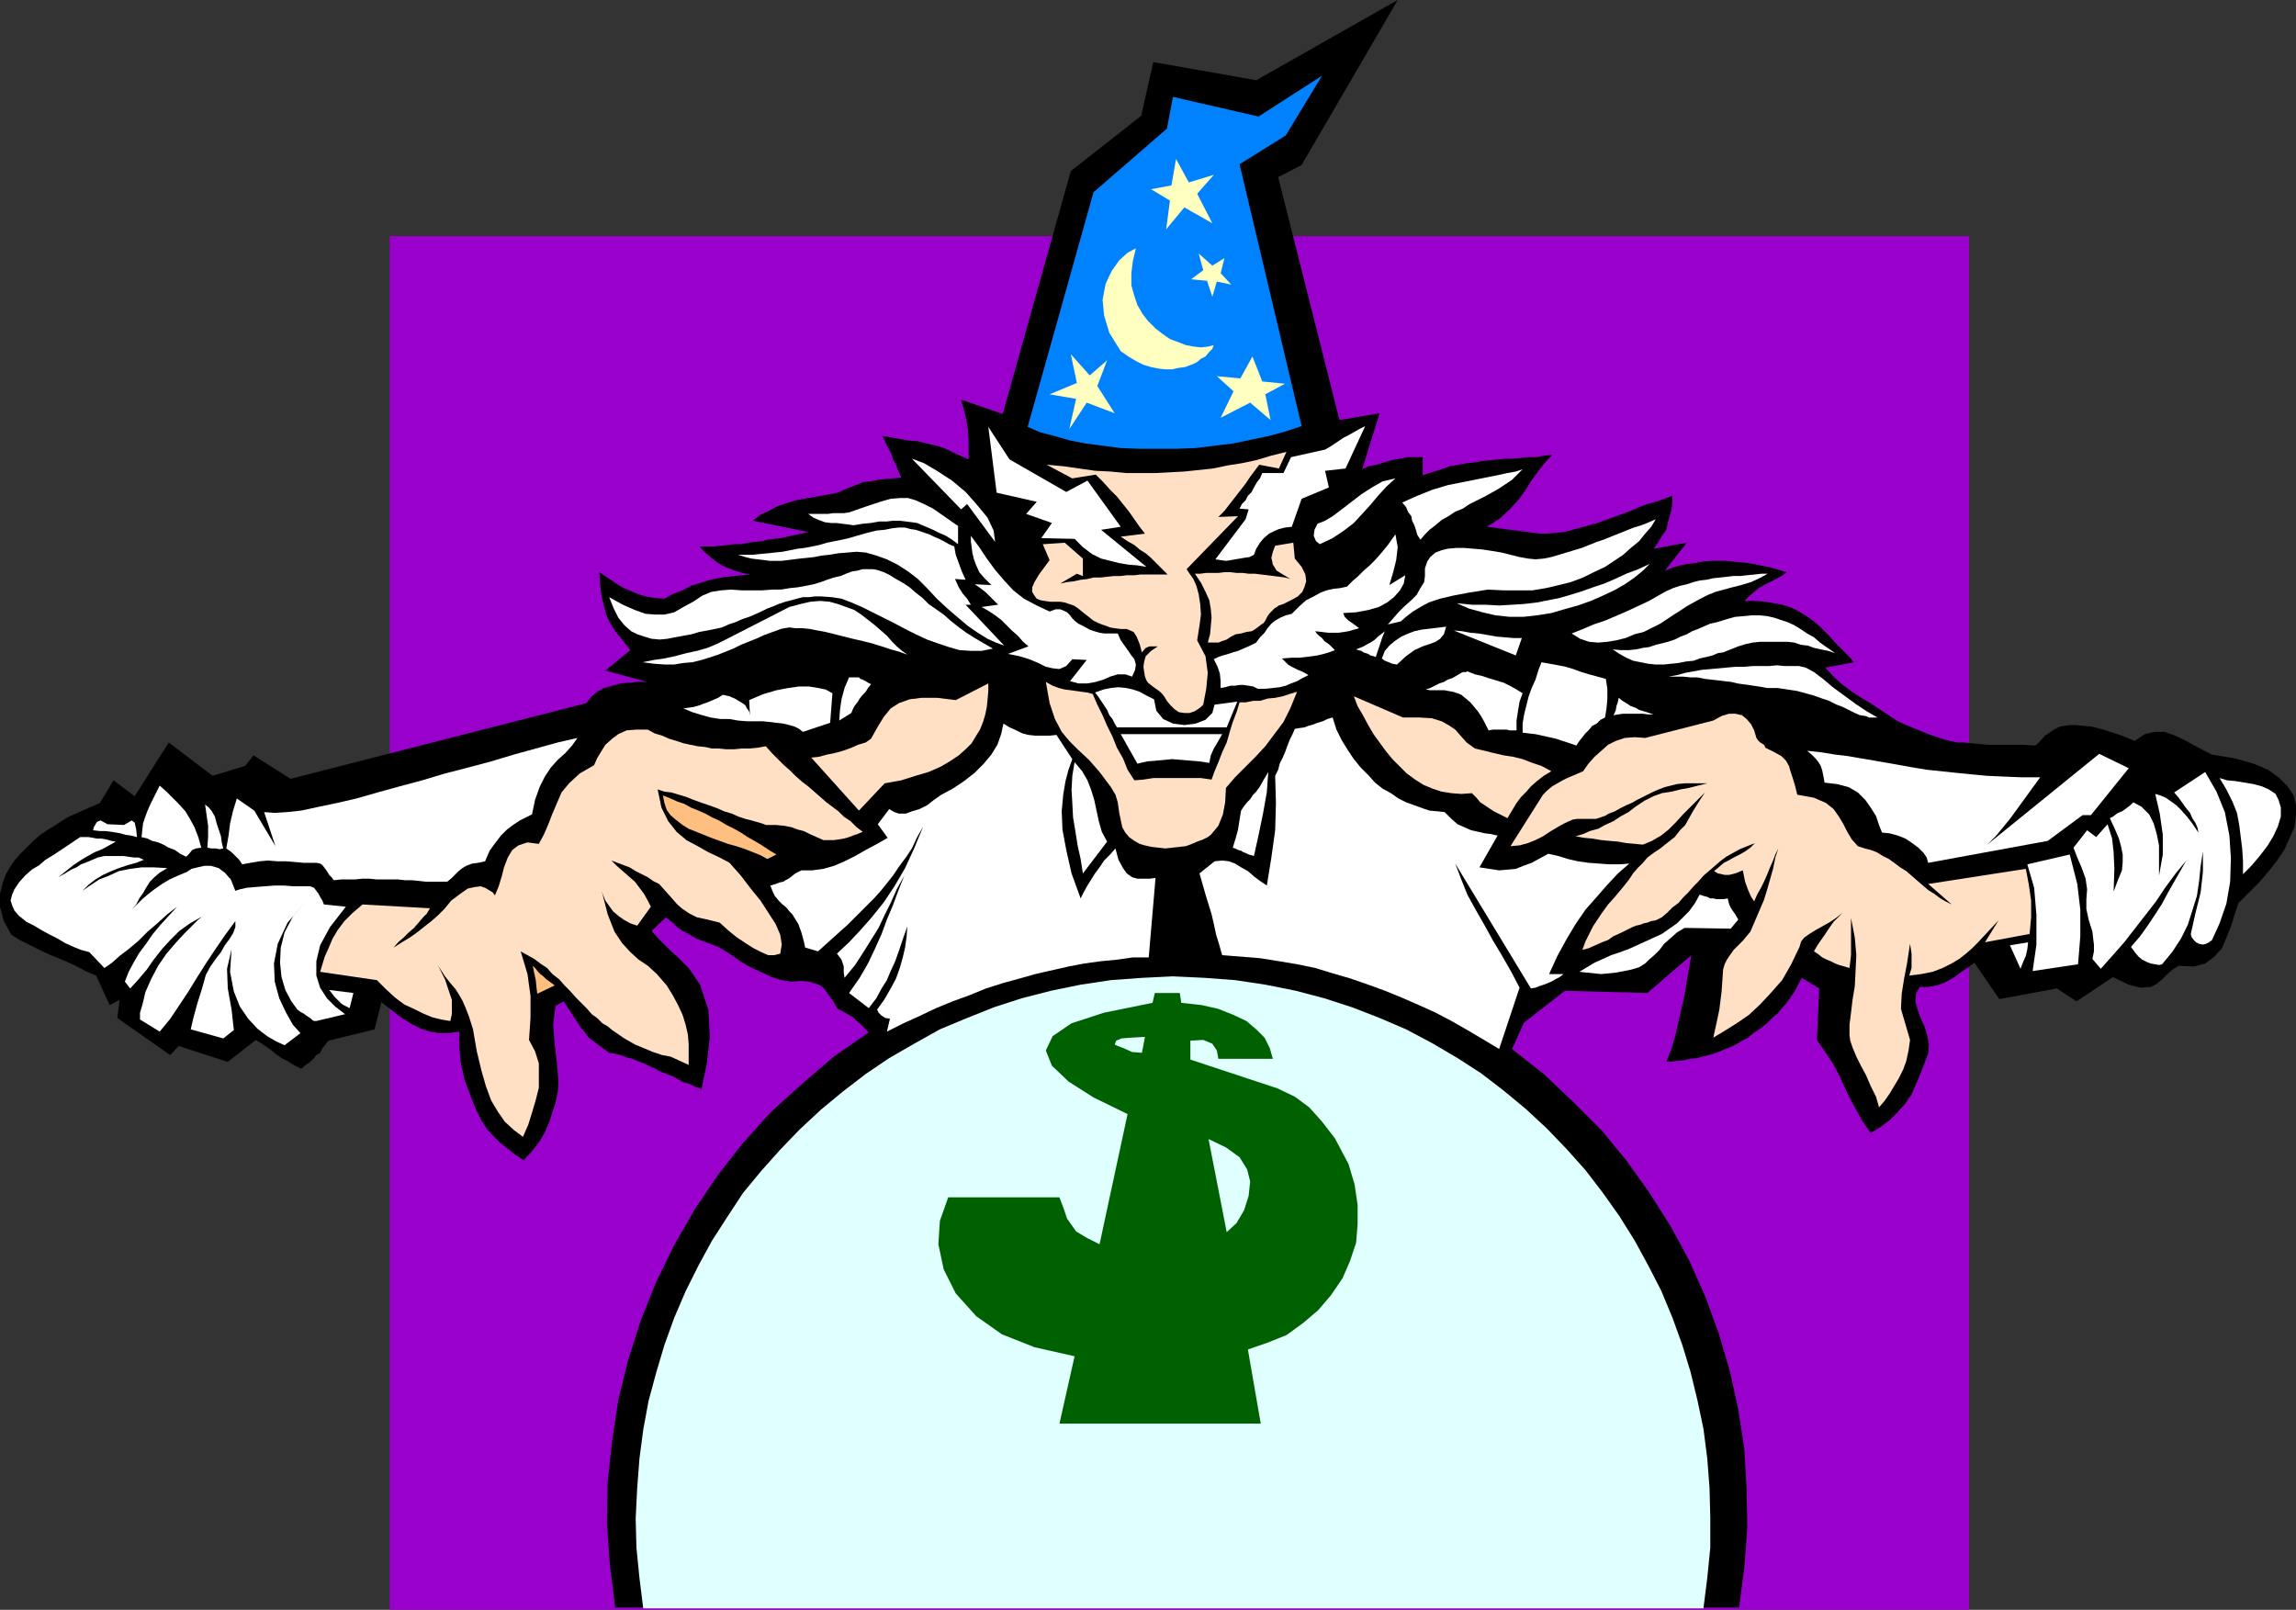
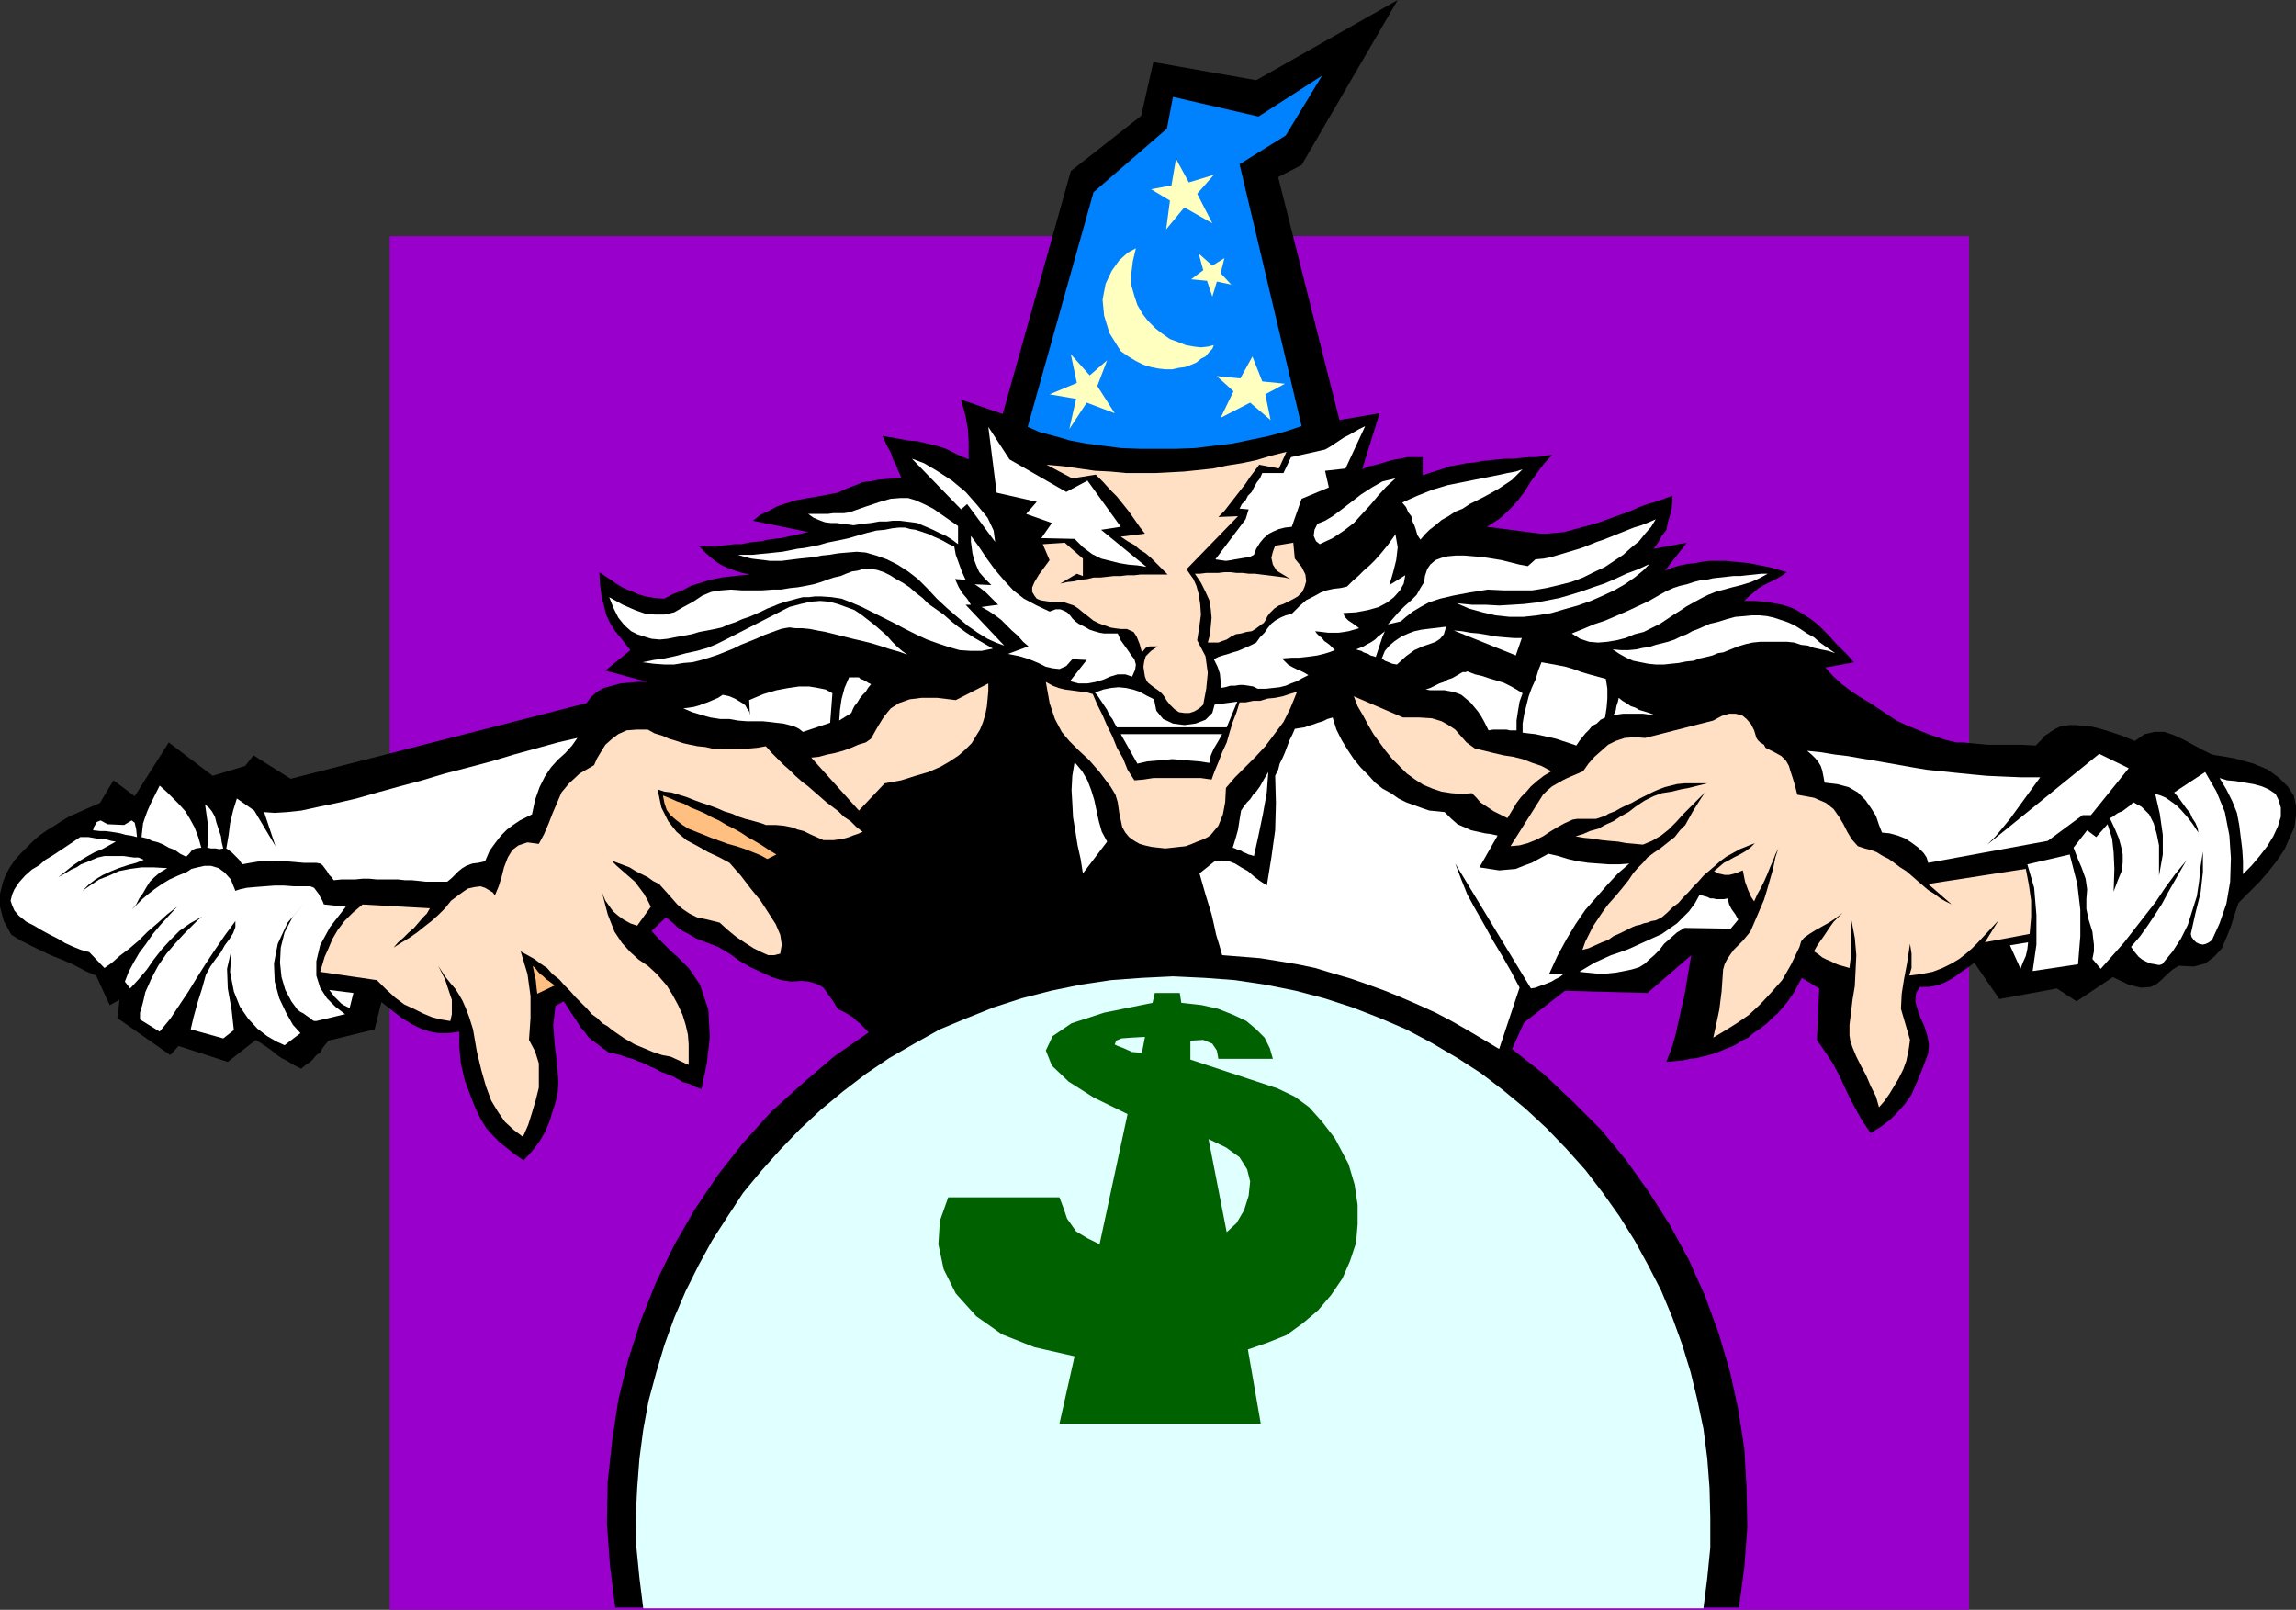
<svg xmlns="http://www.w3.org/2000/svg" xmlns:ns1="http://sodipodi.sourceforge.net/DTD/sodipodi-0.dtd" xmlns:ns2="http://www.inkscape.org/namespaces/inkscape" version="1.0" width="129.724mm" height="90.953mm" id="svg61" ns1:docname="Financial Wizard.wmf">
  <rect width="100%" height="100%" fill="#333333" stroke="none" />
  <ns1:namedview id="namedview61" pagecolor="#ffffff" bordercolor="#000000" borderopacity="0.25" ns2:showpageshadow="2" ns2:pageopacity="0.0" ns2:pagecheckerboard="0" ns2:deskcolor="#d1d1d1" ns2:document-units="mm" />
  <defs id="defs1">
    <pattern id="WMFhbasepattern" patternUnits="userSpaceOnUse" width="6" height="6" x="0" y="0" />
  </defs>
  <path style="fill:#9900cc;fill-opacity:1;fill-rule:evenodd;stroke:none" d="M 83.224,50.424 H 420.483 V 343.759 H 83.224 Z" id="path1" />
  <path style="fill:#000000;fill-opacity:1;fill-rule:evenodd;stroke:none" d="M 371.356,343.274 H 131.381 l -1.131,-9.051 -0.646,-8.889 0.162,-8.889 0.97,-8.889 1.293,-8.566 2.101,-8.566 2.747,-8.566 3.232,-8.081 3.878,-7.919 4.363,-7.596 5.01,-7.434 5.333,-6.788 5.979,-6.626 6.626,-5.98 6.787,-5.818 7.434,-5.172 -0.646,-0.646 -0.646,-0.646 -0.646,-0.646 -0.646,-0.485 -0.808,-0.808 -0.808,-0.485 -1.131,-0.646 -1.293,-0.646 -0.97,-1.616 -0.808,-1.131 -0.808,-1.131 -0.485,-0.646 -0.97,-0.646 -0.97,-0.323 -1.131,-0.323 -1.616,-0.162 -2.101,0.162 -2.101,-0.323 -2.101,-0.646 -2.101,-0.97 -2.424,-1.131 -2.262,-1.293 -2.262,-1.616 -2.424,-1.455 -2.586,-0.97 -2.101,-0.808 -1.616,-0.97 -1.293,-0.646 -1.131,-0.808 -0.808,-0.808 -0.808,-0.646 -0.808,-0.646 -3.07,2.909 1.454,1.616 1.454,1.455 1.293,1.293 1.293,1.131 1.131,1.131 1.293,1.293 1.131,1.616 1.293,1.939 1.778,5.333 0.323,5.818 -0.646,5.657 -1.131,5.495 -1.293,-0.485 -1.293,-0.646 -1.293,-0.323 -1.131,-0.646 -1.131,-0.646 -1.293,-0.485 -1.293,-0.485 -1.131,-0.646 -1.131,-0.485 -1.293,-0.646 -1.293,-0.485 -1.131,-0.485 -1.293,-0.323 -1.293,-0.485 -1.293,-0.323 -1.131,-0.162 -1.778,-1.293 -1.293,-0.97 -1.293,-0.97 -0.808,-1.131 -0.97,-1.131 -0.808,-1.293 -1.293,-1.939 -1.454,-2.263 -1.778,0.97 -0.485,4.04 0.323,4.202 0.485,4.04 0.323,4.04 -0.162,2.101 -0.485,2.263 -0.646,1.939 -0.646,2.101 -0.97,2.263 -1.131,1.939 -1.616,2.101 -1.778,1.939 -1.939,-1.293 -1.616,-1.293 -1.616,-1.293 -1.454,-1.455 -1.293,-1.455 -1.131,-1.778 -1.131,-2.263 -0.97,-2.424 -1.454,-3.879 -0.808,-3.556 -0.323,-3.394 v -3.394 l -2.262,0.323 h -2.101 l -1.939,-0.323 -1.939,-0.646 -1.939,-0.97 -2.101,-1.293 -2.101,-1.616 -2.262,-1.778 -1.454,5.818 -9.858,2.424 -0.646,0.808 -0.646,0.808 -0.485,0.97 -0.808,0.485 -0.646,0.808 -0.646,0.646 -0.97,0.646 -0.97,0.808 -1.616,-0.808 -1.293,-0.808 -1.293,-0.646 -1.131,-0.808 -0.97,-0.808 -1.131,-0.808 -0.97,-0.646 -1.293,-0.808 -5.979,4.687 -10.504,-3.394 -1.778,1.939 -11.312,-7.919 0.485,-3.879 -2.101,1.131 -2.909,-6.303 -2.262,-0.97 -2.424,-1.293 -2.586,-1.131 -2.424,-0.97 L 8.403,202.829 6.141,201.698 4.202,200.728 2.424,199.597 0.808,196.688 0,193.617 v -2.747 l 0.646,-2.586 0.646,-1.616 0.808,-1.455 0.97,-1.455 1.293,-1.455 1.293,-1.293 1.454,-1.455 1.293,-1.131 1.616,-1.131 1.616,-0.97 1.454,-0.97 1.616,-0.97 1.454,-0.646 1.454,-0.646 1.454,-0.646 1.131,-0.485 1.131,-0.485 2.909,-4.849 4.525,3.394 7.272,-11.475 9.373,7.111 6.949,-2.101 1.778,-2.263 7.918,5.01 63.186,-16.162 0.97,-1.293 1.293,-1.131 1.454,-0.808 1.778,-0.485 1.778,-0.485 1.778,-0.162 1.939,-0.162 h 1.939 l -8.888,-2.424 5.333,-4.364 -1.778,-2.263 -1.454,-1.778 -1.131,-1.778 -0.808,-1.778 -0.485,-1.939 -0.485,-1.939 -0.323,-2.424 -0.162,-2.747 1.939,1.293 1.616,1.131 1.616,0.97 1.616,0.646 1.454,0.646 1.616,0.485 1.778,0.323 2.262,0.162 1.778,-0.97 2.101,-0.808 1.778,-0.97 2.101,-0.646 2.101,-0.646 2.424,-0.485 2.747,-0.323 3.232,-0.323 -1.616,-0.323 -1.616,-0.485 -1.293,-0.485 -1.131,-0.485 -1.131,-0.646 -1.293,-0.97 -1.293,-1.131 -1.454,-1.455 h 1.616 1.454 l 1.616,-0.162 1.454,-0.162 1.454,-0.162 h 1.454 l 1.454,-0.323 1.293,-0.162 1.616,-0.162 1.293,-0.323 1.293,-0.162 1.454,-0.162 1.454,-0.323 1.454,-0.323 1.454,-0.323 1.454,-0.323 -11.797,-2.424 1.616,-1.293 1.778,-0.808 1.778,-0.97 1.939,-0.646 2.101,-0.646 2.586,-0.485 2.909,-0.485 3.394,-0.646 2.101,-0.97 1.778,-0.646 1.454,-0.646 1.616,-0.162 1.616,-0.323 1.454,-0.162 1.778,-0.162 1.778,-0.162 -0.646,-1.455 -0.485,-1.293 -0.646,-1.131 -0.323,-1.131 -0.485,-0.97 -0.485,-0.808 -0.485,-1.131 -0.485,-0.97 2.909,0.485 2.586,0.485 2.101,0.162 1.939,0.485 2.101,0.485 1.939,0.646 2.262,1.131 2.586,1.131 v -3.879 l -0.162,-2.586 -0.485,-2.747 -0.97,-3.556 8.888,3.071 14.544,-51.879 15.029,-11.798 2.586,-11.475 21.978,3.879 L 298.475,0 l -20.523,35.232 -5.01,2.586 13.09,51.879 8.565,-1.455 -3.717,11.96 1.454,-0.646 1.616,-0.323 1.616,-0.485 1.616,-0.485 1.778,-0.323 1.616,-0.323 h 1.616 1.616 v 3.879 l 1.939,-0.646 2.101,-0.646 1.778,-0.646 1.939,-0.323 1.616,-0.323 1.778,-0.162 1.616,-0.323 1.778,-0.162 1.616,-0.162 1.616,-0.162 h 1.616 l 1.616,-0.162 1.616,-0.162 h 1.616 l 1.778,-0.323 1.616,-0.162 -1.778,1.939 -1.454,1.939 -1.293,1.778 -1.293,2.101 -1.454,1.939 -1.778,1.939 -2.101,1.939 -2.747,1.778 11.15,1.455 h 1.778 l 1.778,-0.162 1.778,-0.162 1.778,-0.485 1.778,-0.485 1.778,-0.485 1.778,-0.485 1.778,-0.646 1.778,-0.646 1.778,-0.646 1.778,-0.646 1.778,-0.808 1.778,-0.646 1.778,-0.485 1.778,-0.646 1.778,-0.646 v 1.293 l -0.162,1.455 -0.323,1.293 -0.485,1.616 -0.323,1.616 -0.97,1.293 -0.808,1.455 -0.97,1.293 7.11,-1.293 -4.686,5.98 1.616,-0.646 1.616,-0.485 1.616,-0.323 1.616,-0.162 1.616,-0.323 1.616,-0.162 h 1.778 1.616 l 1.454,0.162 1.778,0.162 1.616,0.162 1.616,0.323 1.616,0.323 1.616,0.323 1.616,0.485 1.616,0.485 -1.131,0.808 -1.131,0.646 -1.293,0.646 -1.293,0.646 -1.131,0.646 -1.131,0.97 -0.97,0.808 -0.97,0.97 h 2.262 l 2.262,0.162 1.778,0.323 1.778,0.323 1.616,0.485 1.454,0.646 1.293,0.808 1.293,0.808 1.131,0.808 1.131,0.97 1.131,1.131 1.131,1.131 1.131,1.293 1.293,1.293 1.454,1.455 1.293,1.455 -6.141,1.131 1.778,1.939 1.778,1.616 1.939,1.455 1.939,1.293 1.939,1.131 1.939,1.293 1.939,1.293 1.939,1.293 2.101,0.97 1.939,0.808 1.616,0.646 1.616,0.646 1.454,0.485 1.454,0.485 1.293,0.323 1.454,0.323 h 1.454 l 1.616,0.162 1.778,0.162 1.778,0.162 h 2.101 2.424 2.586 l 3.07,0.162 0.646,-0.646 0.646,-0.646 0.646,-0.808 0.808,-0.485 0.646,-0.485 0.808,-0.485 0.97,-0.485 0.97,-0.162 1.131,-0.162 h 1.293 l 1.616,0.162 1.778,0.162 1.939,0.485 2.101,0.646 2.424,0.808 2.747,1.131 2.101,-1.455 2.101,-0.485 h 2.101 l 1.939,0.646 2.101,0.97 2.101,1.131 2.101,1.131 1.939,0.97 4.848,0.808 4.04,1.131 3.07,1.293 2.424,1.778 1.778,1.778 1.293,1.939 0.485,2.101 v 2.263 l -0.323,2.424 -0.97,2.101 -1.131,2.586 -1.616,2.424 -1.778,2.263 -1.939,2.263 -2.262,2.263 -2.262,2.263 -0.808,2.424 -0.808,2.586 -0.97,2.424 -0.97,2.263 -1.616,1.778 -1.939,1.455 -2.424,0.646 -3.232,-0.162 -1.293,0.808 -1.131,0.97 -1.131,1.131 -1.131,0.97 -1.293,0.646 -2.101,0.162 -2.586,-0.646 -3.394,-1.616 -7.757,5.172 -4.202,-2.747 -12.282,2.263 -5.333,-7.758 -1.293,0.97 -1.454,0.97 -1.293,0.97 -1.293,0.808 -1.293,0.646 -1.454,0.485 -1.778,0.323 h -1.778 l -0.808,1.293 -0.162,1.778 0.485,1.778 0.646,1.778 0.808,1.778 0.646,2.101 0.323,1.778 -0.162,1.939 -1.293,3.394 -1.131,2.747 -1.131,2.586 -1.454,2.101 -1.616,1.778 -1.616,1.616 -1.939,1.455 -2.101,1.293 -1.778,-2.586 -1.454,-2.586 -1.293,-2.424 -1.131,-2.424 -1.131,-2.424 -1.293,-2.424 -1.616,-2.424 -1.778,-2.586 0.485,-10.99 -3.717,-2.263 -0.808,1.455 -0.646,1.293 -0.97,1.455 -0.808,1.131 -0.97,1.131 -0.97,1.131 -1.131,0.97 -1.131,1.131 -1.454,1.131 -1.454,0.97 -1.131,0.97 -1.293,0.646 -1.293,0.808 -0.97,0.485 -1.293,0.485 -1.131,0.485 -1.293,0.485 -1.131,0.323 -1.293,0.323 -1.293,0.323 -1.454,0.162 -1.454,0.323 -1.778,0.162 -1.778,0.162 1.131,-2.909 0.808,-2.747 0.646,-2.909 0.646,-2.909 0.646,-2.747 0.485,-2.909 0.485,-2.909 0.485,-2.747 -9.373,8.081 -17.614,-0.485 -8.726,6.788 -2.586,5.657 6.787,5.333 6.141,5.818 6.141,6.141 5.333,6.465 4.848,6.788 4.525,7.111 4.04,7.434 3.394,7.596 2.909,7.919 2.424,8.242 1.778,8.081 1.293,8.404 0.485,8.404 0.162,8.404 -0.646,8.566 z" id="path2" />
  <path style="fill:#0082ff;fill-opacity:1;fill-rule:evenodd;stroke:none" d="m 268.74,24.889 13.574,-8.727 -7.757,12.768 -9.858,6.141 13.251,55.919 -3.394,1.131 -3.555,0.97 -3.878,0.808 -3.878,0.808 -4.04,0.485 -3.878,0.485 -4.202,0.162 h -3.717 -4.04 l -4.04,-0.162 -3.717,-0.485 -3.717,-0.485 -3.394,-0.646 -3.394,-0.97 -3.07,-0.808 -2.586,-1.131 14.059,-50.101 15.675,-13.576 1.293,-6.788 z" id="path3" />
  <path style="fill:#ffffff;fill-opacity:1;fill-rule:evenodd;stroke:none" d="m 211.049,91.152 4.525,6.95 12.12,6.95 4.525,-2.424 7.11,9.859 -4.202,0.646 9.696,7.919 -1.939,-0.323 -1.939,-0.162 -1.939,-0.323 -1.939,-0.485 -1.939,-0.485 -1.939,-0.97 -1.939,-1.455 -1.778,-1.778 -7.11,-0.162 2.262,-3.232 -5.494,-1.939 2.262,-2.586 -8.565,-1.939 z" id="path4" />
  <path style="fill:#ffffff;fill-opacity:1;fill-rule:evenodd;stroke:none" d="m 282.961,96 1.131,-0.646 0.97,-0.646 0.97,-0.646 0.97,-0.646 0.97,-0.485 1.131,-0.646 1.131,-0.646 1.293,-0.646 -4.202,9.051 -4.363,0.485 0.808,3.556 -5.818,2.424 -2.101,5.98 -1.454,0.162 -1.293,0.323 -1.131,0.485 -0.97,0.485 -1.131,0.97 -0.808,0.97 -0.808,1.293 -0.485,1.293 -0.97,0.485 -1.131,0.162 -0.97,0.162 -0.97,0.162 -0.808,0.162 -1.131,0.162 -1.131,-0.162 -1.131,-0.162 6.464,-8.566 0.646,-2.101 -1.939,-0.162 0.485,-0.97 0.808,-0.808 0.485,-0.97 0.808,-0.808 0.485,-0.97 0.646,-1.131 0.646,-0.808 0.485,-1.131 h 4.525 l 1.616,-3.394 z" id="path5" />
  <path style="fill:#ffe0c4;fill-opacity:1;fill-rule:evenodd;stroke:none" d="m 223.493,99.233 3.555,0.323 3.394,0.485 3.394,0.485 3.232,0.162 3.394,0.323 h 3.07 3.232 l 3.07,-0.162 3.07,-0.162 3.07,-0.323 3.07,-0.323 3.07,-0.646 3.07,-0.485 3.07,-0.646 3.232,-0.97 3.232,-0.808 -1.616,3.556 -4.202,-0.808 -0.97,1.293 -0.97,1.293 -0.97,1.455 -1.131,1.455 -1.131,1.455 -1.131,1.455 -1.131,1.455 -1.293,1.293 4.202,-0.162 -10.989,11.313 0.646,0.97 0.808,1.131 0.646,1.455 0.485,1.778 0.323,2.101 0.162,2.263 -0.323,2.424 -0.485,3.071 1.778,3.394 0.485,3.556 -0.323,3.394 -0.646,3.394 -0.485,0.485 -0.646,0.485 -0.808,0.485 -0.97,0.323 h -1.131 l -1.131,-0.162 -0.97,-0.646 -0.97,-0.97 -0.646,-0.808 -0.485,-0.808 -0.485,-0.646 -0.485,-0.485 -0.646,-0.485 -0.485,-0.323 -0.646,-0.485 -0.808,-0.646 -0.323,-0.485 -0.323,-0.808 -0.162,-0.97 -0.162,-1.131 0.162,-1.131 0.323,-1.131 1.131,-1.131 1.454,-0.97 h -0.808 -0.97 l -0.808,0.323 -0.808,0.97 -0.485,-1.778 -0.646,-1.616 -0.646,-0.97 -1.454,-0.646 h -1.293 l -1.293,-0.162 -0.97,-0.162 -0.808,-0.323 -0.97,-0.323 -0.808,-0.323 -0.97,-0.485 -0.808,-0.646 -1.454,-1.131 -0.97,-0.808 -0.97,-0.646 -0.97,-0.323 -0.97,-0.323 -0.97,-0.162 h -0.97 -1.131 l -1.131,-0.162 -0.97,-0.162 -0.808,-0.323 -0.485,-0.646 -0.485,-0.808 v -0.97 l 0.485,-1.131 0.97,-1.616 2.262,-3.071 -1.454,-3.394 4.686,-0.323 3.878,3.394 v 3.717 l -1.293,-0.485 -3.555,2.101 1.454,-0.323 1.454,-0.162 1.454,-0.323 1.454,-0.162 1.293,-0.323 h 1.454 l 1.454,-0.162 1.454,-0.162 h 1.454 l 1.293,-0.162 h 1.616 l 1.293,-0.162 h 1.454 1.454 1.454 1.454 l -1.293,-1.293 -1.131,-1.131 -1.131,-1.131 -1.131,-0.97 -1.293,-0.808 -1.131,-0.97 -1.454,-0.808 -1.454,-0.97 5.171,-0.646 -1.131,-1.455 -1.131,-1.616 -1.131,-1.616 -1.293,-1.616 -1.293,-1.616 -1.454,-1.455 -1.454,-1.616 -1.616,-1.616 -5.01,0.808 z" id="path6" />
  <path style="fill:#ffe0c4;fill-opacity:1;fill-rule:evenodd;stroke:none" d="m 272.296,116.526 3.878,-0.646 0.323,3.394 1.454,1.778 0.808,1.616 0.162,1.455 -0.323,1.131 -0.485,1.131 -0.97,0.97 -1.131,0.646 -1.293,0.646 -0.646,0.323 -0.485,0.162 -0.485,0.162 -0.485,0.323 -0.485,0.323 -0.485,0.485 -0.485,0.485 -0.485,0.646 -0.162,0.323 -0.323,0.646 -0.323,0.485 -0.485,0.323 -0.646,0.485 -0.646,0.485 -0.808,0.485 -1.131,0.162 -1.131,0.323 -1.131,0.162 -0.97,0.485 -0.97,0.646 -0.97,0.323 -0.808,0.323 h -1.131 -1.131 l 0.485,-1.778 0.162,-1.778 0.162,-1.778 -0.162,-1.778 -0.323,-1.939 -0.808,-1.778 -0.97,-1.939 -1.293,-1.939 h 1.131 l 1.293,-0.162 h 1.293 1.293 l 1.293,-0.162 h 1.293 l 1.293,0.162 h 1.293 l 1.293,0.162 h 1.293 l 1.293,0.162 1.293,0.162 1.293,0.162 1.293,0.162 1.293,0.162 1.131,0.323 -2.909,-1.778 -0.808,-1.293 -0.323,-1.455 0.323,-1.293 z" id="path7" />
  <path style="fill:#ffffff;fill-opacity:1;fill-rule:evenodd;stroke:none" d="m 207.333,114.425 1.778,2.424 1.616,2.424 1.778,2.424 1.939,2.263 1.939,2.101 2.262,1.778 2.747,1.455 2.747,1.293 1.293,-0.485 h 0.97 l 0.808,0.323 0.646,0.323 0.646,0.646 0.485,0.646 0.646,0.646 0.646,0.485 1.293,0.646 1.131,0.646 0.97,0.323 1.131,0.323 0.97,0.162 h 0.97 0.808 1.131 l 0.646,1.455 0.808,1.131 0.808,1.131 0.646,0.97 0.646,0.808 0.323,1.131 -0.162,1.131 -0.646,1.455 -1.454,-0.485 h -1.616 l -1.616,0.485 -1.454,0.646 -1.616,0.485 -1.778,0.323 h -1.939 l -1.778,-0.485 3.555,-4.525 -3.07,-0.162 -1.293,1.455 -1.454,0.646 -1.454,-0.162 -1.454,-0.323 -1.616,-0.808 -1.939,-0.808 -2.101,-0.646 -2.424,-0.485 4.363,-1.616 -1.131,-0.97 -1.131,-1.293 -1.293,-1.131 -1.131,-1.131 -1.131,-1.131 -1.293,-0.97 -1.454,-0.97 -1.454,-0.808 3.555,-0.485 -0.485,-0.485 -0.646,-0.646 -0.485,-0.485 -0.485,-0.485 -0.485,-0.485 -0.808,-0.646 -0.646,-0.485 -0.97,-0.646 3.555,0.162 -1.454,-1.455 -1.131,-1.293 -0.646,-1.455 -0.485,-1.293 -0.323,-1.293 -0.162,-1.293 -0.162,-1.131 z" id="path8" />
  <path style="fill:#ffffff;fill-opacity:1;fill-rule:evenodd;stroke:none" d="m 259.206,140.768 0.97,-0.485 0.97,-0.323 1.131,-0.323 0.97,-0.323 1.131,-0.323 1.131,-0.485 1.454,-0.646 1.293,-0.646 0.808,-1.131 0.97,-0.97 0.646,-0.97 0.808,-0.97 0.808,-0.646 1.131,-0.646 1.131,-0.485 1.293,-0.323 1.616,-1.616 1.454,-1.293 1.616,-0.808 1.454,-0.808 1.293,-0.485 1.454,-0.323 1.454,-0.162 1.454,-0.323 1.293,-1.293 1.131,-0.97 1.131,-1.131 1.293,-1.131 1.131,-1.131 1.293,-1.455 1.454,-1.778 1.616,-2.263 0.485,2.747 -0.323,2.747 -0.646,2.586 -0.808,2.747 3.394,-2.101 -0.323,1.778 -0.808,1.455 -1.293,1.455 -1.454,1.131 -1.778,0.97 -2.262,0.646 -2.586,0.485 -2.747,0.162 0.323,0.808 0.808,0.808 0.97,0.646 1.293,0.97 -1.131,0.323 -1.131,0.323 -0.97,0.162 -1.131,0.162 h -0.97 -1.293 l -1.293,-0.162 -1.454,-0.162 0.323,0.485 0.485,0.485 0.646,0.485 0.485,0.646 0.485,0.323 0.646,0.485 0.646,0.646 0.485,0.485 -1.293,0.485 -1.131,0.323 -1.293,0.323 -1.131,0.162 -1.293,0.162 -1.454,0.162 h -1.616 l -2.101,0.162 0.808,0.808 0.485,0.485 0.808,0.485 0.646,0.323 0.646,0.323 0.808,0.323 0.646,0.323 0.808,0.485 -1.293,0.646 -1.131,0.646 -1.293,0.485 -1.131,0.485 -1.293,0.323 -1.454,0.162 -1.454,0.162 h -1.778 l -0.97,-0.485 -0.97,-0.162 -1.131,-0.162 h -0.808 l -0.97,0.162 h -0.97 l -1.131,0.323 -0.97,0.162 v -1.455 l -0.162,-1.616 -0.485,-1.455 z" id="path9" />
  <path style="fill:#ffffff;fill-opacity:1;fill-rule:evenodd;stroke:none" d="m 233.835,147.879 1.778,-0.646 1.616,-0.323 1.616,-0.162 1.616,0.162 1.454,0.323 1.454,0.485 1.454,0.808 1.616,0.808 0.485,2.424 1.454,1.778 2.101,0.97 2.424,0.323 2.424,-0.323 2.101,-0.808 1.454,-1.455 0.485,-1.778 4.848,-0.646 -2.262,5.495 h -23.432 l -0.485,-0.808 -0.485,-0.97 -0.646,-0.808 -0.485,-1.131 -0.646,-0.97 -0.646,-0.97 -0.646,-0.97 z" id="path10" />
  <path style="fill:#ffffff;fill-opacity:1;fill-rule:evenodd;stroke:none" d="m 239.329,156.768 h 21.654 l -0.808,1.455 -0.97,1.616 -0.646,1.455 -0.323,1.616 -2.101,-0.323 -1.939,-0.162 -1.939,-0.162 -1.939,-0.162 -1.616,0.162 -1.778,0.162 -1.939,0.162 -2.101,0.485 z" id="path11" />
  <path style="fill:#ffe0c4;fill-opacity:1;fill-rule:evenodd;stroke:none" d="m 223.331,145.617 1.454,0.808 1.293,0.485 1.293,0.323 1.293,0.162 1.131,0.162 1.131,0.162 1.293,0.162 1.131,0.323 0.97,2.263 1.131,2.263 0.97,2.263 1.131,2.263 0.97,2.424 1.293,2.263 0.97,2.424 1.454,2.263 1.939,-0.162 2.101,-0.323 h 1.939 2.101 1.939 2.101 2.101 l 2.262,0.323 0.646,-1.778 0.808,-1.939 0.808,-2.101 0.97,-2.101 0.646,-2.263 0.646,-2.101 0.808,-2.101 0.646,-2.101 h 1.293 l 1.616,-0.323 h 1.454 l 1.616,-0.485 1.616,-0.162 1.616,-0.323 1.454,-0.485 1.616,-0.485 -1.454,3.556 -1.454,2.909 -1.939,2.586 -1.939,2.586 -2.101,2.263 -2.101,2.101 -2.262,2.263 -1.939,2.263 -0.162,3.071 -0.485,2.586 -0.97,2.424 -1.616,1.939 -0.646,0.485 -0.97,0.485 -1.293,0.485 -1.131,0.485 -1.293,0.485 -1.454,0.162 -1.454,0.162 -1.454,0.162 -1.454,-0.162 -1.454,-0.162 -1.454,-0.323 -1.131,-0.323 -1.131,-0.646 -1.131,-0.808 -0.808,-0.97 -0.646,-1.131 -0.646,-3.071 -0.323,-2.263 -0.485,-1.616 -0.97,-1.616 -2.424,-3.232 -2.262,-2.586 -2.262,-2.101 -1.939,-1.939 -1.616,-1.939 -1.454,-2.747 -1.131,-3.394 z" id="path12" />
  <path style="fill:#ffffff;fill-opacity:1;fill-rule:evenodd;stroke:none" d="m 194.728,97.94 2.586,0.97 2.747,1.616 3.232,2.101 2.909,2.424 2.424,2.747 2.262,2.747 1.293,2.747 0.323,2.424 -5.979,-8.081 -1.293,1.131 z" id="path13" />
  <path style="fill:#ffffff;fill-opacity:1;fill-rule:evenodd;stroke:none" d="m 199.253,108.607 5.333,3.717 v 3.879 l -1.293,-0.97 -1.293,-0.808 -1.454,-0.646 -1.293,-0.646 -1.131,-0.485 -1.131,-0.485 -1.131,-0.485 -1.131,-0.162 -1.293,-0.162 -1.293,-0.162 h -1.454 l -1.293,0.162 h -1.616 l -1.778,0.323 -1.778,0.162 -1.939,0.323 -1.131,-0.162 -1.293,-0.162 -1.293,-0.162 h -1.131 l -1.293,-0.162 -1.293,-0.485 -1.131,-0.485 -1.131,-0.808 h 0.97 1.131 1.131 0.97 l 1.131,-0.162 h 0.97 1.293 l 1.131,-0.162 3.717,-1.293 2.909,-0.97 2.262,-0.646 2.101,-0.162 h 1.616 l 1.616,0.485 1.778,0.808 z" id="path14" />
  <path style="fill:#ffffff;fill-opacity:1;fill-rule:evenodd;stroke:none" d="m 281.345,111.839 1.616,-0.646 1.616,-0.97 1.939,-1.455 2.101,-1.616 2.101,-1.616 2.262,-1.455 2.262,-1.293 2.747,-0.646 -1.939,1.778 -1.778,1.939 -1.616,1.939 -1.778,1.939 -1.778,1.939 -2.101,1.616 -2.424,1.616 -2.747,1.293 -0.808,-0.646 -0.485,-1.131 0.162,-1.293 z" id="path15" />
  <path style="fill:#ffffff;fill-opacity:1;fill-rule:evenodd;stroke:none" d="m 299.444,107.314 1.778,-0.808 1.454,-0.646 1.616,-0.646 1.616,-0.646 1.616,-0.485 1.616,-0.485 1.616,-0.323 1.616,-0.323 1.616,-0.323 1.616,-0.323 1.616,-0.323 1.616,-0.323 1.616,-0.323 1.454,-0.323 1.778,-0.323 1.454,-0.485 -1.131,1.131 -1.131,1.131 -1.454,0.97 -1.454,0.97 -1.454,0.808 -1.454,0.808 -1.616,0.808 -1.616,0.808 -1.454,0.97 -1.616,0.646 -1.454,0.97 -1.454,0.808 -1.131,0.97 -1.454,1.131 -0.97,0.97 -0.97,1.131 -0.646,-0.97 -0.323,-1.131 -0.323,-0.97 -0.485,-0.97 -0.162,-0.97 -0.646,-0.808 -0.485,-1.131 z" id="path16" />
-   <path style="fill:#ffffff;fill-opacity:1;fill-rule:evenodd;stroke:none" d="m 327.886,119.435 1.778,-0.162 1.616,-0.323 1.616,-0.485 1.616,-0.485 1.616,-0.485 1.616,-0.485 1.616,-0.646 1.616,-0.646 1.454,-0.485 1.616,-0.646 1.616,-0.646 1.616,-0.646 1.616,-0.646 1.616,-0.485 1.616,-0.646 1.454,-0.646 -0.97,1.616 -1.293,1.455 -1.293,1.616 -1.778,1.455 -1.616,1.455 -1.939,1.293 -1.939,1.293 -2.424,1.131 -2.262,1.131 -2.586,0.97 -2.586,0.646 -2.747,0.646 -2.909,0.485 h -3.07 -3.07 l -3.394,-0.162 -4.04,0.646 -3.394,0.646 -2.747,0.646 -2.424,0.808 -1.778,0.97 -1.616,0.97 -1.454,1.131 -1.131,0.97 -2.747,0.646 1.131,-1.293 1.131,-1.293 1.293,-1.293 1.454,-1.293 1.131,-1.131 0.808,-1.455 0.808,-1.293 0.162,-1.293 v -1.616 l 0.485,-1.455 0.646,-0.97 1.131,-0.97 1.293,-0.485 1.293,-0.323 1.778,-0.162 h 1.778 l 1.939,0.162 1.939,0.162 2.101,0.323 1.939,0.323 1.939,0.485 1.939,0.485 1.778,0.323 z" id="path17" />
+   <path style="fill:#ffffff;fill-opacity:1;fill-rule:evenodd;stroke:none" d="m 327.886,119.435 1.778,-0.162 1.616,-0.323 1.616,-0.485 1.616,-0.485 1.616,-0.485 1.616,-0.485 1.616,-0.646 1.616,-0.646 1.454,-0.485 1.616,-0.646 1.616,-0.646 1.616,-0.646 1.616,-0.646 1.616,-0.485 1.616,-0.646 1.454,-0.646 -0.97,1.616 -1.293,1.455 -1.293,1.616 -1.778,1.455 -1.616,1.455 -1.939,1.293 -1.939,1.293 -2.424,1.131 -2.262,1.131 -2.586,0.97 -2.586,0.646 -2.747,0.646 -2.909,0.485 h -3.07 -3.07 l -3.394,-0.162 -4.04,0.646 -3.394,0.646 -2.747,0.646 -2.424,0.808 -1.778,0.97 -1.616,0.97 -1.454,1.131 -1.131,0.97 -2.747,0.646 1.131,-1.293 1.131,-1.293 1.293,-1.293 1.454,-1.293 1.131,-1.131 0.808,-1.455 0.808,-1.293 0.162,-1.293 l 0.485,-1.455 0.646,-0.97 1.131,-0.97 1.293,-0.485 1.293,-0.323 1.778,-0.162 h 1.778 l 1.939,0.162 1.939,0.162 2.101,0.323 1.939,0.323 1.939,0.485 1.939,0.485 1.778,0.323 z" id="path17" />
  <path style="fill:#ffffff;fill-opacity:1;fill-rule:evenodd;stroke:none" d="m 311.08,128.809 3.232,0.323 h 2.909 l 2.909,0.162 2.747,-0.162 2.586,-0.162 2.747,-0.323 2.424,-0.485 2.424,-0.485 2.262,-0.646 2.586,-0.808 2.262,-0.808 2.424,-0.808 2.262,-0.97 2.424,-1.131 2.586,-0.97 2.424,-1.131 -1.454,1.455 -1.778,1.455 -2.101,1.455 -2.262,1.293 -2.424,1.131 -2.586,1.131 -2.747,0.97 -2.909,0.808 -2.747,0.808 -3.07,0.485 -2.909,0.323 h -2.909 l -3.07,-0.323 -2.747,-0.646 -2.909,-0.808 z" id="path18" />
  <path style="fill:#ffffff;fill-opacity:1;fill-rule:evenodd;stroke:none" d="m 289.587,138.667 0.808,-0.323 0.808,-0.323 0.808,-0.485 0.646,-0.323 0.97,-0.646 0.646,-0.646 0.646,-0.485 0.808,-0.646 -0.485,1.131 -0.485,1.455 -0.485,1.455 -0.485,1.455 -0.485,-0.162 -0.646,-0.162 -0.485,-0.323 -0.485,-0.162 -0.485,-0.162 -0.485,-0.323 -0.646,-0.162 z" id="path19" />
  <path style="fill:#ffffff;fill-opacity:1;fill-rule:evenodd;stroke:none" d="m 157.56,118.465 h 1.616 1.616 l 1.454,-0.162 1.778,-0.162 1.454,-0.162 1.616,-0.162 1.616,-0.323 1.616,-0.323 1.454,-0.162 1.616,-0.323 1.616,-0.323 1.616,-0.485 1.616,-0.323 1.616,-0.323 1.454,-0.323 1.616,-0.485 2.262,-0.646 1.939,-0.485 1.778,-0.162 1.616,-0.323 1.454,-0.162 h 1.293 l 1.131,0.323 1.131,0.162 0.97,0.323 0.97,0.323 0.97,0.323 0.97,0.485 1.131,0.485 0.97,0.485 1.131,0.646 1.131,0.485 0.323,1.778 0.646,1.778 0.646,1.778 0.808,1.778 -2.262,-0.162 0.808,1.778 0.808,1.293 0.97,1.131 0.808,1.293 h -1.131 l 8.242,8.727 -1.778,-0.646 -1.778,-0.808 -2.101,-1.293 -2.101,-1.455 -2.101,-1.778 -2.262,-1.939 -2.262,-2.101 -2.101,-2.263 -1.939,-1.939 -2.101,-1.616 -2.262,-1.455 -2.262,-1.131 -2.262,-0.808 -2.262,-0.646 -1.939,-0.162 -1.939,0.162 -1.939,0.162 -1.939,0.323 -1.616,0.162 -1.616,0.323 -1.454,0.162 -1.616,0.162 -1.293,0.162 -1.293,0.162 -1.293,0.162 h -1.293 -1.293 l -1.131,-0.162 -1.454,-0.162 -1.293,-0.162 -1.293,-0.323 z" id="path20" />
  <path style="fill:#ffffff;fill-opacity:1;fill-rule:evenodd;stroke:none" d="m 130.088,127.516 2.909,1.616 2.586,1.131 2.262,0.808 2.101,0.162 h 1.939 l 2.101,-0.485 1.939,-1.131 2.101,-1.131 1.939,-1.293 1.939,-0.808 2.101,-0.323 2.101,-0.162 2.262,0.162 h 2.101 2.262 l 2.262,-0.162 h 1.778 l 1.939,-0.323 1.616,-0.162 1.778,-0.323 1.616,-0.323 1.616,-0.485 1.293,-0.485 1.454,-0.485 1.454,-0.323 1.131,-0.485 1.293,-0.485 1.131,-0.162 1.131,-0.323 h 1.131 0.97 l 0.97,0.162 1.454,0.485 1.293,0.646 1.293,0.808 1.454,0.808 1.454,0.97 1.293,1.131 1.454,1.131 1.293,1.293 1.616,1.131 1.616,1.131 1.454,1.293 1.616,1.293 1.778,1.293 1.778,1.131 1.939,1.131 1.939,1.131 -2.424,0.485 h -2.262 l -2.424,-0.162 -2.262,-0.646 -2.424,-0.808 -2.262,-0.808 -2.424,-1.131 -2.262,-1.131 -2.424,-1.293 -2.262,-1.131 -2.262,-1.131 -2.262,-1.131 -2.262,-0.97 -2.101,-0.808 -2.101,-0.323 -2.262,-0.162 h -1.293 l -1.293,0.162 h -1.293 l -1.293,0.323 -1.131,0.323 -1.293,0.323 -1.454,0.485 -1.131,0.485 -1.293,0.485 -1.293,0.646 -1.454,0.646 -1.131,0.485 -1.454,0.485 -1.454,0.646 -1.454,0.485 -1.454,0.646 -1.454,0.323 -1.616,0.323 -1.778,0.323 -1.616,0.485 -1.778,0.323 -1.778,0.323 -1.616,0.323 -1.616,0.162 -1.778,-0.162 -1.616,-0.485 -1.454,-0.485 -1.293,-0.646 -1.454,-1.293 -1.293,-1.616 -0.97,-1.939 z" id="path21" />
  <path style="fill:#ffffff;fill-opacity:1;fill-rule:evenodd;stroke:none" d="m 154.974,136.566 13.574,-6.95 2.424,-0.646 2.101,-0.485 2.101,-0.162 1.939,0.162 1.778,0.485 1.778,0.646 1.778,0.646 1.454,0.97 1.454,1.131 1.454,1.131 1.293,1.131 1.293,1.131 1.131,1.293 0.97,0.97 1.131,0.97 1.131,0.808 -1.778,-0.646 -1.778,-0.485 -1.939,-0.646 -2.101,-0.646 -1.939,-0.485 -2.101,-0.485 -1.939,-0.485 -1.939,-0.485 -1.939,-0.485 -1.778,-0.323 -1.616,-0.323 -1.616,-0.162 h -1.454 l -1.293,-0.162 -0.97,0.162 -0.808,0.162 -1.778,0.646 -1.778,0.646 -1.778,0.808 -1.616,0.646 -1.616,0.646 -1.616,0.808 -1.616,0.646 -1.616,0.646 -1.939,0.646 -1.616,0.485 -1.939,0.485 -1.939,0.162 -1.939,0.323 h -2.101 l -2.262,-0.162 -2.424,-0.323 2.424,-0.485 2.262,-0.323 2.262,-0.485 2.424,-0.646 2.262,-0.485 2.262,-0.646 1.939,-0.808 z" id="path22" />
  <path style="fill:#ffffff;fill-opacity:1;fill-rule:evenodd;stroke:none" d="m 154.328,148.364 1.454,0.323 1.131,0.485 0.808,0.485 0.808,0.485 0.646,0.485 0.323,0.646 0.485,0.646 0.162,0.808 -0.162,-3.232 3.07,-1.293 2.747,-0.808 2.586,-0.485 2.262,-0.323 h 2.101 l 1.939,0.323 1.616,0.323 1.454,0.808 -0.485,6.303 -5.818,1.939 -0.808,-0.646 -0.97,-0.485 -1.131,-0.323 -1.293,-0.323 -1.454,-0.162 -1.293,-0.162 -1.616,-0.162 h -1.778 -1.616 l -1.939,-0.162 -1.778,-0.323 h -1.939 l -2.101,-0.323 -1.778,-0.485 -2.101,-0.646 -1.939,-0.808 1.131,-0.162 1.131,-0.162 1.131,-0.323 0.808,-0.323 0.97,-0.323 1.131,-0.485 1.131,-0.485 z" id="path23" />
  <path style="fill:#ffffff;fill-opacity:1;fill-rule:evenodd;stroke:none" d="m 181.315,144.647 h 0.646 0.808 0.646 l 0.323,0.323 0.485,0.162 0.646,0.323 0.485,0.323 0.646,0.323 -0.646,0.808 -0.485,0.808 -0.646,0.646 -0.646,0.808 -0.485,0.808 -0.646,0.808 -0.323,0.646 -0.323,0.808 -2.586,1.616 0.162,-2.263 0.323,-2.263 0.646,-2.424 z" id="path24" />
  <path style="fill:#ffe0c4;fill-opacity:1;fill-rule:evenodd;stroke:none" d="m 204.101,149.496 6.949,-3.556 v 1.616 l -0.162,1.778 -0.162,1.616 -0.323,1.616 -0.485,1.616 -0.646,1.616 -0.808,1.293 -0.97,1.616 -1.293,1.293 -1.454,1.293 -1.939,1.293 -1.939,1.131 -2.586,1.131 -2.747,0.808 -3.07,0.97 -3.555,0.646 -5.494,5.818 -10.181,-11.313 1.616,-0.162 1.778,-0.485 1.616,-0.323 1.778,-0.485 1.778,-0.646 1.454,-0.646 1.616,-0.485 1.131,-0.808 1.454,-2.586 1.293,-2.101 1.454,-1.778 1.778,-1.131 2.262,-0.808 2.586,-0.323 h 3.232 z" id="path25" />
  <path style="fill:#ffffff;fill-opacity:1;fill-rule:evenodd;stroke:none" d="m 229.472,162.748 1.616,1.939 1.131,1.939 0.808,2.101 0.646,2.101 0.485,2.263 0.485,2.263 0.646,2.263 1.131,2.101 -5.171,6.788 -0.485,-3.071 -0.646,-2.909 -0.485,-3.071 -0.485,-2.909 -0.162,-3.071 -0.162,-2.747 0.162,-3.071 z" id="path26" />
-   <path style="fill:#ffffff;fill-opacity:1;fill-rule:evenodd;stroke:none" d="m 164.509,189.092 1.131,-0.323 0.808,-0.323 0.808,-0.162 0.485,-0.323 0.646,-0.323 0.646,-0.485 0.808,-0.646 1.293,-0.646 h 2.262 l 2.424,-0.323 2.262,-0.646 2.262,-0.97 2.262,-1.131 2.262,-1.293 2.424,-1.293 2.262,-1.293 -2.101,-2.909 2.424,-3.232 1.131,0.646 0.97,0.323 h 1.454 l 1.293,-0.485 1.616,-0.485 1.616,-0.808 1.454,-1.131 1.616,-1.131 2.424,-1.293 2.424,-1.616 2.262,-1.778 1.939,-1.939 1.616,-1.939 1.293,-2.101 0.808,-2.263 0.485,-2.263 1.293,0.808 1.454,0.646 1.293,0.646 1.293,0.323 1.454,0.162 h 1.454 1.616 l 1.454,-0.162 3.394,5.172 -0.808,2.263 -0.646,2.424 -0.485,2.909 -0.323,3.556 0.162,3.879 0.808,4.364 1.131,5.01 1.939,5.333 0.646,-1.293 0.808,-1.455 0.808,-1.293 0.808,-1.293 0.97,-1.293 0.97,-1.455 1.293,-1.293 1.131,-1.293 0.646,2.424 0.97,1.778 0.808,1.131 1.131,0.808 1.131,0.323 h 1.454 1.131 l 1.293,-0.162 -1.454,16.97 h -3.394 l -3.394,0.485 -3.394,0.323 -3.555,0.485 -3.394,0.646 -3.555,0.808 -3.555,0.808 -3.394,0.97 -3.555,0.97 -3.555,1.131 -3.555,1.455 -3.555,1.293 -3.555,1.455 -3.394,1.616 -3.555,1.616 -3.555,1.778 0.646,-2.747 -0.97,-0.162 -0.808,-0.485 -0.646,-0.646 -0.323,-0.646 1.616,-2.263 1.293,-2.263 1.131,-2.101 0.808,-2.263 0.646,-2.263 0.485,-2.101 0.323,-2.263 0.162,-2.263 -0.97,2.747 -0.808,2.424 -0.808,2.263 -0.97,2.101 -0.808,1.939 -1.131,1.778 -1.131,2.101 -1.616,2.101 -4.202,-3.232 2.262,-3.232 1.778,-3.071 1.454,-3.071 1.454,-3.232 1.131,-3.071 1.293,-3.071 1.131,-3.071 1.293,-3.232 -1.616,2.909 -1.293,2.909 -1.293,2.586 -1.293,2.747 -1.616,2.586 -1.616,2.586 -1.778,2.747 -2.262,2.747 -0.162,-1.131 v -1.293 l -0.485,-1.455 -0.97,-1.293 2.586,-2.424 2.424,-2.586 2.424,-2.747 2.586,-3.232 2.262,-3.394 2.262,-3.879 1.939,-4.202 1.939,-4.687 -1.293,2.263 -1.131,2.424 -1.293,1.939 -1.454,1.939 -1.293,1.939 -1.293,1.616 -1.293,1.616 -1.454,1.616 -1.293,1.293 -1.454,1.455 -1.454,1.455 -1.454,1.455 -1.454,1.293 -1.616,1.455 -1.616,1.455 -1.616,1.455 -2.747,-0.808 -0.323,-1.455 -0.485,-1.778 -0.646,-1.778 -0.808,-1.293 -0.485,-0.808 -0.646,-0.646 -0.646,-0.808 -0.808,-0.646 -0.808,-0.808 -0.808,-0.97 -0.485,-0.97 z" id="path27" />
  <path style="fill:#ffe0c4;fill-opacity:1;fill-rule:evenodd;stroke:none" d="m 105.686,191.193 0.808,-1.939 0.646,-2.101 0.485,-1.939 0.808,-2.101 0.97,-1.616 1.293,-0.97 1.939,-0.646 2.424,0.323 1.131,-2.101 0.97,-2.263 0.808,-2.101 0.97,-2.263 0.97,-2.263 1.616,-1.939 2.262,-2.101 3.07,-1.778 0.646,-1.455 0.97,-1.616 0.808,-1.293 1.454,-1.293 1.293,-0.97 1.778,-0.808 2.101,-0.162 h 2.424 l 1.454,0.808 1.616,0.485 1.454,0.646 1.616,0.485 1.454,0.485 1.454,0.323 1.616,0.323 1.616,0.162 1.454,0.323 h 1.454 l 1.616,0.162 h 1.616 l 1.616,-0.162 h 1.616 l 1.778,-0.162 1.778,-0.323 1.293,1.455 1.293,1.293 1.293,1.293 1.293,1.131 1.131,1.131 1.454,1.293 1.293,0.97 1.293,1.131 1.293,1.131 1.293,1.131 1.293,0.97 1.293,0.97 1.131,1.131 1.454,0.97 1.293,1.293 1.293,0.97 -1.131,0.485 -0.97,0.323 -0.808,0.323 -1.131,0.323 -0.97,0.162 -1.131,0.162 h -1.131 -1.131 l -1.454,-0.646 -1.454,-0.646 -1.293,-0.646 -1.293,-0.323 -1.293,-0.485 -1.616,-0.323 -1.778,-0.162 h -2.101 l -0.808,-0.323 -1.131,-0.323 -1.131,-0.323 -1.293,-0.323 -1.454,-0.485 -1.454,-0.646 -1.616,-0.485 -1.454,-0.646 -1.778,-0.646 -1.454,-0.485 -1.778,-0.646 -1.616,-0.646 -1.616,-0.485 -1.616,-0.485 -1.454,-0.162 -1.454,-0.485 0.808,3.879 1.454,2.909 1.778,2.263 2.101,1.778 2.424,1.293 2.262,1.293 2.424,1.131 2.101,1.131 2.424,2.747 2.101,2.747 2.101,2.586 1.778,2.747 1.454,2.263 0.97,2.263 0.323,2.101 -0.323,1.939 -1.293,0.323 h -1.293 l -1.454,-0.646 -1.616,-0.808 -1.778,-1.131 -1.939,-1.293 -1.778,-1.455 -1.778,-1.616 -2.586,-0.646 -2.262,-0.485 -1.616,-0.808 -1.454,-0.97 -1.131,-0.97 -1.131,-1.293 -1.293,-1.455 -1.454,-1.616 -1.293,-0.646 -1.131,-0.808 -1.293,-0.646 -1.293,-0.646 -1.293,-0.808 -1.293,-0.485 -1.293,-0.485 -1.293,-0.485 1.131,1.131 1.293,1.131 1.293,1.131 1.293,1.131 0.97,1.293 0.97,1.293 0.808,1.455 0.646,1.293 -2.909,4.04 -1.454,-0.485 -1.454,-0.808 -1.131,-0.808 -1.131,-0.97 -0.808,-1.131 -0.808,-1.131 -0.485,-1.131 -0.323,-0.97 1.293,5.01 1.454,3.717 1.616,2.424 1.778,1.939 1.778,1.616 1.939,1.293 1.939,1.778 2.101,2.424 1.293,2.101 1.131,2.101 0.97,2.101 0.646,2.101 0.485,2.101 0.162,2.101 v 2.263 2.101 l -2.101,-0.97 -1.778,-0.808 -1.778,-0.323 -1.939,-0.646 -1.939,-0.808 -1.939,-0.808 -2.262,-1.293 -2.586,-1.778 -0.97,-0.808 -1.131,-0.646 -1.131,-1.131 -1.131,-0.808 -1.131,-1.293 -1.131,-1.131 -1.131,-1.131 -1.293,-1.455 -1.131,-1.131 -1.131,-1.293 -1.454,-1.131 -1.131,-1.293 -1.454,-0.97 -1.293,-0.97 -1.454,-0.808 -1.454,-0.808 1.454,4.848 0.646,4.687 v 4.687 l -0.323,4.687 1.293,2.424 0.808,2.586 v 2.586 2.586 l -0.646,2.586 -0.808,2.747 -0.808,2.586 -1.131,2.586 -1.939,-1.455 -1.939,-1.778 -1.454,-2.101 -1.454,-2.424 -1.131,-3.071 -0.97,-3.394 -0.97,-4.04 -0.808,-4.687 -0.808,-2.586 -0.808,-2.101 -0.646,-1.455 -0.646,-1.131 -0.808,-1.293 -0.97,-1.131 -1.293,-1.616 -1.454,-2.263 0.646,1.293 0.808,1.616 0.485,1.455 0.485,1.455 0.485,1.455 v 1.616 1.455 l -0.323,1.455 -1.939,-0.323 -1.939,-0.485 -1.939,-0.808 -1.939,-0.97 -2.101,-0.97 -1.939,-1.455 -1.939,-1.778 -1.939,-1.939 -12.12,-1.778 0.485,-1.616 0.485,-1.616 0.808,-1.778 0.808,-1.939 1.131,-1.939 1.454,-1.939 1.778,-1.778 2.101,-1.778 14.382,0.808 -0.646,1.131 -0.808,0.808 -0.97,1.131 -0.97,1.131 -1.131,0.97 -1.131,1.131 -1.131,0.97 -0.97,1.131 1.778,-1.131 1.616,-0.97 1.616,-1.131 1.616,-1.293 1.454,-1.131 1.454,-1.293 1.454,-1.455 1.293,-1.616 1.939,-1.455 1.616,-1.131 1.454,-0.323 1.293,-0.162 0.97,0.323 0.808,0.485 0.808,0.485 z" id="path28" />
  <path style="fill:#ffbf80;fill-opacity:1;fill-rule:evenodd;stroke:none" d="m 141.561,169.859 1.616,0.646 1.454,0.646 1.454,0.485 1.454,0.808 1.616,0.646 1.454,0.646 1.454,0.808 1.454,0.646 1.616,0.97 1.616,0.808 1.454,0.808 1.454,0.97 1.454,0.808 1.616,0.97 1.454,0.97 1.616,0.97 -1.939,0.97 -1.454,-0.808 -1.616,-0.646 -1.616,-0.646 -1.939,-0.646 -1.778,-0.485 -1.778,-0.646 -1.778,-0.646 -1.616,-0.646 -1.616,-0.646 -1.616,-0.646 -1.293,-0.808 -1.454,-1.131 -1.131,-0.97 -0.808,-1.131 -0.485,-1.455 z" id="path29" />
  <path style="fill:#ffbf80;fill-opacity:1;fill-rule:evenodd;stroke:none" d="m 113.766,206.223 0.646,0.646 0.485,0.646 0.485,0.485 0.646,0.485 0.646,0.646 0.485,0.323 0.646,0.485 0.646,0.485 -3.717,1.778 -0.162,-1.293 -0.162,-1.616 -0.323,-1.455 z" id="path30" />
  <path style="fill:#ffffff;fill-opacity:1;fill-rule:evenodd;stroke:none" d="m 17.13,178.748 h 0.97 0.808 l 0.97,0.162 0.808,0.162 h 0.97 l 0.97,0.162 1.131,0.323 0.97,0.162 -1.454,0.808 -1.454,0.808 -1.616,0.646 -1.454,0.808 -1.616,0.97 -1.454,0.97 -1.616,1.293 -1.616,1.293 1.454,-0.808 1.293,-0.808 1.131,-0.485 0.97,-0.646 1.293,-0.485 1.131,-0.485 1.131,-0.485 1.454,-0.323 h 0.97 0.808 1.131 1.131 l 1.131,0.162 1.131,0.162 h 0.97 l 1.131,0.485 -1.616,0.646 -1.778,0.485 -1.939,0.646 -1.616,0.646 -1.778,0.808 -1.616,0.97 -1.454,1.131 -1.293,1.293 1.616,-1.131 1.939,-1.293 2.101,-0.808 2.101,-0.97 2.424,-0.485 2.424,-0.323 h 2.586 l 2.909,0.162 -1.616,0.97 -1.131,0.97 -0.97,0.97 -0.808,1.293 -0.646,1.131 -0.808,1.131 -0.646,1.293 -0.97,1.131 1.131,-1.131 1.131,-1.131 1.131,-0.97 1.454,-1.131 1.616,-1.131 1.616,-0.97 1.778,-0.808 1.939,-0.808 0.97,-0.646 1.293,-0.323 1.454,-0.323 h 1.454 l 1.616,0.485 1.293,0.97 1.293,1.455 0.97,2.424 0.97,-0.323 1.454,-0.323 1.778,-0.162 2.101,-0.162 2.101,-0.162 h 1.939 l 2.101,0.162 h 1.939 0.97 0.646 l 0.808,0.323 0.485,0.646 0.485,0.646 0.323,0.646 0.485,0.808 0.323,0.808 4.686,0.485 -3.394,4.364 -2.101,3.879 -0.808,3.394 v 3.071 l 0.808,2.586 1.454,2.263 1.778,1.778 2.101,1.616 -6.141,1.455 h -0.485 l -0.323,-0.162 -0.323,-0.323 -0.485,-0.323 -0.485,-0.323 -0.646,-0.485 -0.646,-0.323 -0.646,-0.485 -1.293,-1.778 -1.293,-2.424 -0.808,-2.747 -0.323,-3.071 0.162,-3.232 0.808,-3.232 1.778,-3.394 2.747,-3.232 -3.878,4.525 -2.101,4.525 -0.808,4.202 0.162,3.879 0.97,3.556 1.454,3.071 1.454,2.586 1.616,1.778 -3.394,2.586 -1.778,-0.808 -1.939,-1.131 -2.101,-1.616 -1.939,-2.101 -1.778,-2.586 -1.293,-3.232 -0.808,-4.202 0.323,-4.848 -0.97,4.202 0.162,4.202 0.808,4.525 0.485,4.364 -2.262,1.778 -6.949,-1.939 0.646,-2.747 0.808,-2.909 0.97,-3.071 0.808,-2.909 0.97,-1.778 1.131,-1.616 1.131,-1.455 0.808,-1.455 0.97,-1.293 0.808,-1.293 0.485,-1.293 v -1.293 l -2.262,3.071 -2.101,3.071 -1.939,2.909 -1.939,3.071 -1.778,2.909 -1.939,2.909 -1.939,2.909 -2.262,2.747 -4.202,-2.586 v -1.455 l 0.485,-1.616 0.323,-1.293 0.323,-1.455 1.293,-2.909 1.454,-2.747 1.778,-2.586 1.939,-2.263 1.778,-1.939 1.616,-1.616 1.293,-1.293 0.97,-0.808 -2.586,1.455 -2.262,1.616 -1.939,1.939 -1.778,1.939 -1.778,2.263 -1.454,2.101 -1.778,2.101 -1.778,1.939 -1.131,-1.455 0.808,-2.101 1.131,-2.101 1.131,-1.939 1.454,-1.939 1.454,-2.101 1.616,-1.939 1.778,-1.939 1.778,-1.939 -2.101,1.616 -1.939,1.778 -2.262,1.939 -1.939,1.939 -2.101,1.778 -1.939,1.455 -1.616,1.455 -1.616,1.131 -3.232,-3.394 -1.778,-0.485 -1.616,-0.646 -1.778,-0.808 -1.616,-0.97 -1.616,-0.808 -1.778,-0.97 -1.616,-0.97 -1.616,-0.808 -1.616,-1.293 -0.97,-1.131 -0.485,-1.131 -0.323,-0.97 0.323,-1.293 0.485,-1.131 0.97,-1.455 1.293,-1.455 1.454,-1.293 1.616,-0.97 1.293,-1.131 1.616,-0.97 1.454,-0.97 1.454,-0.97 1.454,-0.97 z" id="path31" />
  <path style="fill:#ffffff;fill-opacity:1;fill-rule:evenodd;stroke:none" d="m 70.296,211.395 5.171,0.646 -0.808,3.232 -0.646,-0.323 -0.646,-0.323 -0.485,-0.323 -0.485,-0.485 -0.485,-0.485 -0.485,-0.485 -0.485,-0.646 z" id="path32" />
  <path style="fill:#ffffff;fill-opacity:1;fill-rule:evenodd;stroke:none" d="m 22.947,176.001 3.555,0.162 1.616,-0.97 0.646,0.485 0.323,1.455 0.162,1.616 -1.293,-0.323 -1.131,-0.162 -1.131,-0.323 -0.97,-0.162 -0.97,-0.162 -1.293,-0.162 h -1.131 l -1.454,-0.162 0.162,-0.646 0.646,-1.131 0.808,-0.323 z" id="path33" />
  <path style="fill:#ffffff;fill-opacity:1;fill-rule:evenodd;stroke:none" d="m 34.098,167.758 1.454,1.293 1.293,1.293 1.293,1.293 1.454,1.616 0.97,1.616 0.97,1.778 0.808,2.101 0.646,2.263 -1.131,0.162 -0.808,0.323 -0.646,0.808 -0.646,0.646 -1.293,-0.646 -1.131,-0.808 -1.293,-0.485 -1.131,-0.646 -1.131,-0.485 -1.293,-0.323 -0.97,-0.485 -1.293,-0.323 0.162,-1.455 0.162,-1.455 0.485,-1.455 0.485,-1.293 0.646,-1.455 0.646,-1.293 0.646,-1.293 z" id="path34" />
  <path style="fill:#ffffff;fill-opacity:1;fill-rule:evenodd;stroke:none" d="m 43.794,171.799 0.808,0.646 0.646,0.808 0.646,1.131 0.323,1.293 0.485,1.455 0.485,1.455 0.162,1.293 0.323,1.293 -0.808,0.162 -0.808,-0.162 h -0.97 l -0.808,-0.162 0.162,-2.263 v -2.424 l -0.323,-2.263 z" id="path35" />
  <path style="fill:#ffffff;fill-opacity:1;fill-rule:evenodd;stroke:none" d="m 50.581,170.506 3.717,2.586 4.525,7.596 -2.424,-7.273 2.262,0.162 2.586,-0.162 3.07,-0.323 3.717,-0.808 3.878,-0.808 4.202,-0.97 4.525,-1.293 4.686,-1.293 4.848,-1.293 4.848,-1.455 5.01,-1.293 4.848,-1.293 4.848,-1.455 4.686,-1.293 4.686,-1.293 4.202,-0.97 -1.131,1.616 -1.454,1.616 -1.616,1.455 -1.454,1.616 -1.293,1.939 -1.131,2.263 -0.97,2.747 -0.646,3.071 -1.293,0.646 -1.293,0.646 -1.454,0.97 -1.293,0.97 -1.293,1.293 -1.131,1.455 -1.293,1.778 -0.97,2.263 -1.454,0.323 -1.293,0.162 -1.293,0.485 -0.808,0.485 -0.808,0.646 -0.808,0.808 -0.646,0.646 -0.97,0.808 h -1.454 -1.454 -1.616 l -1.454,-0.162 -1.616,-0.162 h -1.454 l -1.454,-0.162 h -1.616 -1.454 -1.454 l -1.616,-0.162 h -1.454 l -1.616,0.162 h -1.454 -1.454 l -1.616,0.162 -0.485,-0.646 -0.485,-0.485 -0.485,-0.808 -0.485,-0.646 -0.485,-0.646 -0.485,-0.323 -0.808,-0.162 h -0.97 -1.778 l -1.778,-0.162 -1.939,-0.162 h -1.939 l -1.939,-0.162 -1.778,0.162 -1.939,0.323 -1.778,0.323 -0.646,-0.97 -0.808,-0.808 -0.808,-0.808 -1.131,-0.808 0.485,-2.747 0.323,-2.586 0.646,-2.747 z" id="path36" />
  <path style="fill:#ffffff;fill-opacity:1;fill-rule:evenodd;stroke:none" d="m 304.777,134.304 4.04,-0.485 -0.485,1.616 -0.808,0.97 -0.97,0.646 -1.293,0.485 -1.454,0.485 -1.778,0.808 -1.778,1.293 -1.939,1.778 -0.97,-0.162 -0.808,-0.323 -0.808,-0.323 -0.646,-0.485 0.646,-1.616 0.97,-1.131 1.131,-0.97 1.454,-0.97 1.454,-0.646 1.293,-0.485 1.454,-0.323 z" id="path37" />
  <path style="fill:#ffffff;fill-opacity:1;fill-rule:evenodd;stroke:none" d="m 324.977,136.243 -1.293,3.717 -13.251,-5.333 1.778,0.162 1.778,0.323 1.778,0.162 1.939,0.323 1.778,0.323 1.778,0.162 1.939,0.162 z" id="path38" />
  <path style="fill:#ffffff;fill-opacity:1;fill-rule:evenodd;stroke:none" d="m 312.049,143.677 0.323,-0.162 h 0.323 0.323 l 0.323,-0.162 1.616,0.646 1.454,0.323 1.454,0.485 1.616,0.485 1.616,0.485 1.293,0.646 1.454,0.808 1.293,0.808 -0.646,1.778 -0.323,1.939 -0.323,2.101 v 2.101 h -0.808 -0.646 l -0.646,-0.162 h -0.646 -0.808 -0.646 -0.808 l -0.97,0.162 -0.485,-0.97 -0.485,-0.97 -0.646,-1.131 -0.646,-0.97 -0.808,-0.97 -0.808,-0.97 -0.97,-0.808 -0.97,-0.808 -0.808,-0.323 -0.97,-0.323 -0.97,-0.162 -0.808,-0.162 h -1.131 -0.97 -0.97 l -0.97,-0.162 0.97,-0.323 0.97,-0.485 0.97,-0.485 0.97,-0.323 0.808,-0.485 0.97,-0.323 1.131,-0.646 z" id="path39" />
  <path style="fill:#ffffff;fill-opacity:1;fill-rule:evenodd;stroke:none" d="m 329.179,141.415 1.778,0.323 1.778,0.323 1.616,0.323 1.616,0.485 1.778,0.646 1.616,0.485 1.778,0.485 1.778,0.485 0.323,2.101 v 2.101 l -0.162,1.939 -0.323,2.101 -0.97,0.485 -0.808,0.808 -0.97,0.485 -0.646,0.808 -0.808,0.808 -0.646,0.808 -0.646,0.808 -0.646,0.97 -1.454,-0.485 -1.454,-0.485 -1.454,-0.485 -1.454,-0.323 -1.454,-0.323 -1.454,-0.323 -1.454,-0.162 -1.293,-0.162 v -1.939 l 0.323,-1.939 0.485,-1.939 0.485,-1.939 0.646,-1.778 0.808,-1.778 0.646,-2.101 z" id="path40" />
  <path style="fill:#ffffff;fill-opacity:1;fill-rule:evenodd;stroke:none" d="m 345.662,149.011 0.808,0.646 0.808,0.485 0.97,0.646 0.97,0.323 0.808,0.485 1.131,0.323 0.97,0.323 0.97,0.323 h -1.131 l -1.131,-0.162 h -0.97 -1.131 -0.97 -1.131 l -1.131,0.162 -0.97,0.162 0.485,-0.97 0.162,-0.97 0.323,-0.97 z" id="path41" />
  <path style="fill:#ffffff;fill-opacity:1;fill-rule:evenodd;stroke:none" d="m 354.388,127.031 1.454,-0.808 1.454,-0.646 1.454,-0.485 1.454,-0.323 1.454,-0.485 1.293,-0.323 1.454,-0.162 1.454,-0.323 1.454,-0.162 1.454,-0.162 1.454,-0.162 h 1.454 l 1.454,-0.162 1.616,-0.162 1.454,-0.162 h 1.293 l -1.778,0.97 -1.778,0.808 -2.101,0.646 -1.939,0.485 -1.778,0.485 -1.778,0.485 -1.616,0.646 -1.293,0.646 -1.778,0.97 -1.454,0.808 -1.454,0.97 -1.293,0.808 -1.454,0.97 -1.454,0.97 -1.616,0.808 -1.939,0.97 -1.939,0.485 -1.939,0.808 -1.939,0.485 -1.939,0.323 -1.939,0.162 -1.939,-0.162 -1.939,-0.646 -1.778,-1.131 2.424,-0.97 2.262,-0.97 2.424,-0.808 2.262,-0.97 2.262,-0.97 2.424,-1.131 2.424,-1.131 z" id="path42" />
  <path style="fill:#ffffff;fill-opacity:1;fill-rule:evenodd;stroke:none" d="m 366.67,132.849 2.101,-0.646 1.778,-0.485 1.939,-0.162 1.616,-0.162 h 1.616 l 1.616,0.162 1.454,0.323 1.454,0.485 1.454,0.485 1.454,0.646 1.293,0.808 1.454,0.97 1.454,0.808 1.293,1.131 1.616,1.131 1.616,1.131 -1.454,-0.485 -1.616,-0.323 -1.454,-0.323 -1.293,-0.485 -1.454,-0.162 -1.454,-0.485 -1.454,-0.162 h -1.454 -1.454 -1.454 -1.454 l -1.616,0.162 -1.454,0.323 -1.616,0.485 -1.616,0.646 -1.616,0.646 -1.131,0.162 -1.131,0.485 -1.293,0.323 -1.454,0.323 -1.293,0.485 -1.616,0.162 -1.616,0.323 -1.616,0.162 -1.454,0.162 h -1.778 l -1.616,-0.162 -1.616,-0.323 -1.616,-0.323 -1.454,-0.646 -1.454,-0.808 -1.454,-0.97 1.778,0.162 h 1.616 l 1.616,-0.162 1.454,-0.323 1.293,-0.162 1.454,-0.485 1.293,-0.323 1.293,-0.323 1.454,-0.485 1.293,-0.646 1.293,-0.485 1.131,-0.646 1.293,-0.485 1.454,-0.646 1.131,-0.485 z" id="path43" />
-   <path style="fill:#ffffff;fill-opacity:1;fill-rule:evenodd;stroke:none" d="m 356.328,144.486 1.778,-0.323 1.778,-0.485 1.778,-0.323 1.778,-0.323 1.778,-0.162 1.778,-0.162 1.778,-0.162 1.939,-0.162 h 1.778 l 1.778,-0.162 h 1.939 1.616 l 1.616,-0.162 1.616,0.162 h 1.616 1.454 l 1.454,0.323 1.778,0.97 1.939,1.455 2.101,1.778 2.424,1.778 2.424,1.778 2.424,1.616 2.262,1.293 h -0.808 -0.97 l -0.808,-0.323 -1.131,-0.162 -1.131,-0.485 -1.293,-0.646 -1.293,-0.646 -1.293,-0.485 -1.616,-0.808 -1.454,-0.485 -1.778,-0.646 -1.778,-0.485 -1.778,-0.485 -2.101,-0.323 -2.101,-0.323 h -2.262 l -0.808,-0.162 -0.97,-0.162 -1.131,-0.162 -0.97,-0.162 -1.293,-0.162 -1.131,-0.162 -1.293,-0.323 -1.454,-0.162 -1.293,-0.162 -1.454,-0.162 -1.454,-0.162 -1.616,-0.323 h -1.454 l -1.616,-0.162 h -1.454 z" id="path44" />
  <path style="fill:#ffe0c4;fill-opacity:1;fill-rule:evenodd;stroke:none" d="m 289.102,148.688 10.504,4.525 h 3.555 l 2.586,0.162 2.101,0.646 1.454,0.808 1.454,0.97 1.131,1.293 1.293,1.455 1.778,1.293 2.101,0.485 1.939,0.485 2.101,0.485 2.101,0.323 1.939,0.485 2.101,0.808 1.939,0.646 2.101,1.131 -1.616,0.97 -1.454,1.131 -1.293,1.131 -0.97,1.131 -1.131,1.131 -0.97,1.293 -0.97,1.616 -0.97,1.616 -0.97,-0.485 -0.97,-0.485 -0.97,-0.485 -0.97,-0.646 -0.97,-0.646 -0.97,-0.646 -0.808,-0.97 -0.97,-0.97 -2.262,0.162 -2.101,-0.162 -2.101,-0.323 -1.939,-0.646 -1.939,-0.808 -1.778,-1.131 -1.778,-1.293 -1.454,-1.455 -1.616,-1.616 -1.454,-1.778 -1.293,-1.778 -1.293,-1.778 -1.131,-1.939 -1.131,-2.101 -1.131,-1.939 z" id="path45" />
  <path style="fill:#ffffff;fill-opacity:1;fill-rule:evenodd;stroke:none" d="m 265.024,173.092 0.646,-0.97 0.646,-0.808 0.646,-0.646 0.646,-0.97 0.646,-0.646 0.808,-1.131 0.808,-1.455 0.97,-1.616 -0.323,4.364 -0.808,4.525 -0.97,4.687 -0.97,4.364 -0.485,-0.162 -0.646,-0.162 -0.646,-0.323 -0.485,-0.162 -0.485,-0.323 -0.646,-0.162 -0.646,-0.323 -0.485,-0.162 0.646,-2.101 0.485,-1.778 0.323,-2.101 z" id="path46" />
  <path style="fill:#ffffff;fill-opacity:1;fill-rule:evenodd;stroke:none" d="m 276.497,155.637 0.97,-0.162 1.131,-0.162 0.808,-0.323 1.131,-0.323 0.808,-0.323 1.131,-0.323 0.97,-0.485 1.131,-0.323 0.808,2.586 1.131,2.263 1.293,2.101 1.293,1.939 1.454,1.778 1.616,1.616 1.454,1.616 1.616,1.293 1.778,0.97 1.616,1.131 1.616,0.808 1.778,0.646 1.778,0.646 1.454,0.485 1.778,0.162 1.454,0.162 1.454,1.455 1.293,1.131 1.454,0.646 1.454,0.646 1.454,0.323 1.454,0.323 1.293,0.162 1.454,0.323 -3.878,6.788 2.101,0.323 2.101,0.323 1.778,-0.162 1.778,-0.162 1.616,-0.646 1.778,-0.646 1.778,-0.97 1.778,-0.97 2.101,0.485 2.101,0.646 2.101,0.485 2.262,0.323 2.262,0.162 2.101,0.162 h 2.262 l 2.101,-0.162 -2.424,2.101 -2.262,2.424 -2.262,2.586 -2.424,2.747 -2.101,3.071 -1.939,3.232 -1.939,3.556 -1.778,3.879 h 3.07 l -0.808,0.646 -0.97,0.485 -0.808,0.485 -0.808,0.323 -0.808,0.323 -0.97,0.323 -0.808,0.323 -0.97,0.162 -16.16,-26.667 1.293,3.394 1.293,3.232 1.778,3.232 1.939,3.394 1.778,3.232 1.939,3.232 1.939,3.394 1.778,3.394 -4.363,13.091 -3.232,-1.939 -3.555,-2.101 -3.394,-1.939 -3.394,-1.778 -3.555,-1.616 -3.717,-1.616 -3.555,-1.455 -3.555,-1.293 -3.717,-1.293 -3.878,-1.131 -3.717,-1.131 -3.878,-0.808 -3.878,-0.646 -4.04,-0.646 -4.04,-0.323 -4.04,-0.323 -0.646,-2.263 -0.646,-2.101 -0.485,-2.263 -0.485,-2.101 -0.646,-2.101 -0.646,-2.101 -0.646,-2.263 -0.646,-2.263 3.232,-2.586 1.616,-0.162 1.454,0.162 1.293,0.485 1.293,0.808 1.454,0.808 1.293,1.131 1.293,0.97 1.454,0.97 0.97,-5.98 0.808,-5.818 0.162,-5.818 -0.162,-5.818 0.646,-1.293 0.323,-1.293 0.646,-1.293 0.485,-1.131 0.485,-1.293 0.485,-1.293 0.646,-1.293 z" id="path47" />
  <path style="fill:#ffe0c4;fill-opacity:1;fill-rule:evenodd;stroke:none" d="m 322.553,180.688 6.949,-10.99 0.97,-0.97 0.97,-0.808 1.131,-0.646 1.131,-0.646 0.97,-0.485 1.131,-0.485 1.131,-0.485 1.131,-0.485 1.131,-1.616 1.293,-1.455 1.454,-1.293 1.454,-1.293 1.616,-0.808 1.939,-0.646 2.101,-0.162 2.262,0.162 14.544,-3.717 1.778,-0.97 1.616,-0.485 h 1.293 l 1.454,0.323 0.97,0.808 0.97,1.131 0.646,1.293 0.485,1.616 0.323,0.485 0.485,0.485 0.808,0.485 0.323,0.646 1.939,0.97 1.454,0.808 0.97,0.97 0.646,1.131 0.323,1.131 0.485,1.455 0.485,1.616 0.485,1.939 3.555,0.646 2.586,1.131 1.616,1.293 1.131,1.616 0.97,1.616 0.808,1.616 0.97,1.616 1.293,1.455 1.454,0.485 1.293,0.323 1.293,0.485 1.293,0.808 1.293,0.646 1.131,0.808 1.293,0.97 1.293,0.808 1.131,0.97 1.293,1.131 1.131,0.97 1.131,0.97 1.293,0.808 1.293,0.97 1.131,0.646 1.293,0.646 -5.01,-4.364 20.846,-3.232 0.646,3.394 0.485,3.394 v 3.556 l -0.323,3.556 -9.534,1.778 2.909,-4.687 -4.525,4.849 -1.131,1.131 -1.293,1.131 -1.454,1.131 -1.616,0.97 -1.939,0.97 -2.101,0.808 -2.424,0.485 -2.586,0.323 0.485,-1.616 v -1.455 -1.616 l -0.323,-2.101 -0.646,4.202 -0.646,3.394 -0.485,3.071 -0.162,3.232 1.939,6.626 -0.323,2.263 -0.485,2.263 -0.646,1.778 -0.97,1.939 -0.97,1.616 -0.97,1.616 -1.131,1.616 -1.131,1.293 -0.646,-2.263 -1.131,-2.263 -0.97,-2.263 -1.131,-2.101 -0.97,-1.939 -0.808,-1.939 -0.485,-1.455 -0.162,-1.131 v -2.263 l 0.323,-2.586 0.323,-2.747 0.485,-2.909 0.162,-3.232 0.162,-3.394 -0.323,-3.717 -0.808,-4.202 v 2.586 2.586 2.747 l -0.323,2.747 -1.131,-0.323 -1.131,-0.323 -0.808,-0.323 -0.97,-0.485 -0.808,-0.323 -0.97,-0.485 -0.808,-0.646 -0.97,-0.646 0.646,-1.131 0.646,-0.97 0.808,-1.131 0.646,-0.97 0.646,-0.97 0.808,-1.131 0.97,-0.97 0.97,-0.97 -1.454,1.131 -1.454,0.97 -1.454,0.808 -1.454,0.808 -1.293,0.808 -1.131,0.808 -0.646,0.808 -0.323,1.131 -1.778,3.717 -1.939,3.394 -2.424,2.747 -2.262,2.424 -2.424,2.263 -2.586,1.778 -2.586,1.616 -2.424,1.455 0.646,-2.909 0.646,-3.071 0.485,-3.879 0.323,-4.687 0.323,-1.131 0.485,-0.97 0.646,-0.97 0.808,-1.131 0.97,-0.97 0.97,-0.97 0.808,-0.97 0.808,-0.97 0.97,-2.263 0.97,-2.263 0.97,-2.263 0.646,-2.101 0.646,-2.263 0.646,-2.263 0.485,-2.424 0.646,-1.939 -0.646,1.293 -0.485,1.293 -0.646,1.455 -0.646,1.616 -0.646,1.455 -0.646,1.293 -0.808,1.455 -0.646,1.455 -0.646,-0.97 -0.646,-1.455 -0.646,-1.778 -0.485,-2.424 -0.808,0.323 -0.808,0.323 -0.646,0.162 -0.646,0.162 h -0.97 l -0.646,-0.162 -0.808,-0.162 -0.808,-0.485 0.97,-0.808 1.131,-0.97 0.97,-0.485 1.131,-0.646 1.293,-0.646 1.131,-0.646 1.131,-0.808 0.97,-0.97 -1.616,0.646 -1.616,0.646 -1.454,0.808 -1.454,0.808 -1.293,0.97 -1.293,1.131 -1.131,0.97 -1.131,0.97 -1.131,1.293 -0.97,0.97 -1.131,1.293 -1.131,1.131 -0.97,1.131 -1.293,0.97 -1.131,1.131 -1.131,0.97 -0.646,0.323 -0.646,0.323 -0.97,0.162 -0.808,0.323 -0.808,0.162 -0.808,0.323 -0.808,0.162 -0.808,0.323 -1.293,0.646 -1.293,0.646 -1.454,0.646 -1.131,0.808 -1.293,0.485 -1.454,0.646 -1.454,0.646 -1.293,0.323 0.646,-1.778 0.808,-1.616 0.808,-1.616 0.97,-1.455 0.97,-1.455 1.293,-1.778 1.454,-1.616 1.616,-1.939 1.293,-1.616 0.97,-1.455 0.97,-1.131 1.131,-1.131 0.97,-1.131 1.293,-0.97 1.454,-0.97 1.616,-1.293 1.454,-1.131 1.131,-1.455 1.131,-1.131 0.808,-1.455 0.808,-1.455 0.808,-1.293 0.808,-1.293 0.97,-1.455 -1.616,1.616 -1.454,1.455 -1.616,1.616 -1.454,1.616 -1.616,1.616 -1.616,1.293 -1.939,1.131 -1.939,0.808 -1.778,-0.162 -1.778,-0.162 -1.778,-0.323 -1.939,-0.162 -1.616,-0.162 -1.939,-0.323 -1.778,-0.162 -1.778,-0.323 1.616,-0.485 1.454,-0.646 1.778,-0.485 1.454,-0.808 1.778,-0.808 1.454,-0.97 1.778,-0.97 1.454,-1.131 1.939,-1.293 1.939,-0.97 1.778,-0.646 2.101,-0.323 1.939,-0.485 1.778,-0.323 1.939,-0.485 1.939,-0.485 h -1.778 -1.616 -1.454 l -1.616,0.162 -1.293,0.323 -1.293,0.323 -1.293,0.485 -1.131,0.485 -1.293,0.646 -0.97,0.485 -1.293,0.646 -1.131,0.646 -1.131,0.485 -1.293,0.646 -1.131,0.646 -1.293,0.485 -0.808,0.485 -0.97,0.323 -0.97,0.323 h -0.97 -1.131 -0.97 -0.97 l -0.97,0.162 -1.778,0.808 -1.454,0.808 -1.616,0.97 -1.454,0.97 -1.616,0.808 -1.616,0.646 -1.778,0.485 z" id="path48" />
  <path style="fill:#ffffff;fill-opacity:1;fill-rule:evenodd;stroke:none" d="m 362.953,191.031 0.97,0.323 0.646,0.162 0.646,0.323 h 0.646 l 0.646,0.162 h 0.646 0.97 l 0.808,-0.162 0.323,1.293 0.485,0.97 0.808,1.131 0.646,1.131 -1.616,1.939 -9.858,-0.162 -1.616,0.97 -1.454,1.293 -1.293,1.131 -0.97,1.293 -1.131,1.131 -1.131,0.97 -0.808,0.808 -1.293,0.808 -1.616,0.485 -1.616,0.323 -1.616,0.323 -1.616,0.162 -1.616,0.162 -1.616,-0.162 -1.616,-0.162 -1.454,-0.162 1.616,-0.97 1.616,-0.97 1.778,-0.808 1.778,-0.808 1.939,-0.646 1.778,-0.646 1.778,-0.808 1.778,-0.808 1.778,-0.808 1.778,-0.808 1.616,-1.131 1.616,-1.131 1.293,-1.293 1.293,-1.293 1.293,-1.778 z" id="path49" />
  <path style="fill:#ffffff;fill-opacity:1;fill-rule:evenodd;stroke:none" d="m 429.209,201.86 3.878,-0.646 -0.162,1.455 -0.323,1.455 -0.646,1.455 -0.485,1.293 z" id="path50" />
  <path style="fill:#ffffff;fill-opacity:1;fill-rule:evenodd;stroke:none" d="m 432.926,184.567 9.05,-2.101 1.616,6.303 0.646,5.495 v 5.657 l -0.485,5.98 -9.696,1.455 0.808,-5.657 v -6.303 l -0.485,-5.818 z" id="path51" />
  <path style="fill:#ffffff;fill-opacity:1;fill-rule:evenodd;stroke:none" d="m 442.784,181.011 2.909,-3.717 1.939,1.455 2.424,-2.747 0.97,3.071 0.323,2.909 0.162,3.556 -0.162,4.849 0.97,-2.586 0.808,-1.939 0.162,-1.778 v -1.616 l -0.323,-1.616 -0.485,-1.778 -0.808,-1.939 -1.131,-2.424 0.646,-0.323 0.646,-0.485 0.485,-0.323 0.808,-0.323 0.485,-0.323 0.646,-0.485 0.646,-0.485 0.646,-0.646 1.778,0.97 1.616,1.616 0.97,1.939 0.646,2.263 0.485,2.424 v 2.263 2.263 1.939 l 0.808,-4.525 v -4.202 l -0.646,-4.525 -0.97,-4.202 1.131,0.323 1.131,0.485 1.131,0.808 1.131,0.808 0.97,0.97 1.293,1.455 1.131,1.455 1.293,1.939 -0.162,-0.97 -0.485,-1.131 -0.646,-0.97 -0.485,-1.131 -0.808,-0.97 -0.808,-1.131 -0.808,-1.131 -0.97,-1.131 6.626,-4.364 2.424,4.202 1.778,4.364 0.97,5.01 0.323,4.849 -0.162,5.01 -0.808,4.687 -1.454,4.202 -1.616,3.556 -0.646,0.485 -0.646,0.323 -0.646,0.162 -0.808,-0.162 -0.646,-0.323 -0.485,-0.485 -0.485,-0.646 -0.162,-0.646 0.97,-4.364 1.131,-4.525 0.485,-4.364 v -4.364 l -0.485,3.071 -0.323,3.232 -0.485,3.232 -0.97,3.071 -0.97,3.071 -1.454,2.909 -1.778,2.747 -2.262,2.747 -0.646,0.162 -0.808,-0.162 -0.97,-0.162 -0.808,-0.323 -0.97,-0.485 -0.808,-0.646 -0.808,-0.97 -0.808,-1.131 1.939,-2.263 1.616,-2.263 1.616,-2.424 1.454,-2.263 1.293,-2.424 1.293,-2.263 1.293,-2.263 1.293,-2.263 -2.262,2.747 -2.262,3.071 -1.939,2.909 -2.262,2.909 -2.262,2.909 -2.262,2.909 -2.424,2.747 -2.586,2.909 -1.778,-2.101 0.323,-1.616 v -1.455 l -0.162,-1.293 -0.162,-1.455 -0.808,-2.586 -0.485,-2.263 v -2.101 l 0.162,-2.101 -0.323,-2.263 -0.808,-2.263 -0.97,-2.263 z" id="path52" />
  <path style="fill:#ffffff;fill-opacity:1;fill-rule:evenodd;stroke:none" d="m 473.972,166.142 1.616,0.485 1.778,0.162 1.939,0.323 1.939,0.323 1.778,0.485 1.454,0.646 1.454,0.97 0.646,1.293 0.485,1.616 v 1.939 l -0.646,2.101 -0.97,2.101 -1.293,2.101 -1.616,2.101 -1.778,2.101 -1.778,1.778 v -2.747 l -0.162,-2.586 -0.323,-2.586 -0.323,-2.586 -0.485,-2.586 -0.97,-2.424 -1.293,-2.586 z" id="path53" />
  <path style="fill:#ffffff;fill-opacity:1;fill-rule:evenodd;stroke:none" d="m 385.9,160.324 3.07,0.323 2.909,0.485 2.747,0.323 2.747,0.485 2.909,0.485 2.747,0.485 2.747,0.485 2.747,0.485 2.909,0.485 3.07,0.323 3.07,0.323 3.232,0.323 3.394,0.323 3.555,0.162 3.878,0.162 h 4.04 l -1.293,1.778 -1.293,1.778 -1.293,1.778 -1.293,1.778 -1.293,1.778 -1.454,1.778 -1.616,1.939 -1.778,1.778 23.917,-19.394 6.302,3.071 -8.08,10.02 h -1.778 l -7.434,5.495 -25.533,4.687 -0.323,-1.131 -0.646,-0.97 -1.131,-1.131 -1.293,-0.97 -1.454,-0.97 -1.616,-0.646 -1.778,-0.485 -1.616,-0.162 -0.646,-1.616 -0.646,-1.939 -1.131,-1.778 -1.131,-1.616 -1.616,-1.616 -1.939,-1.131 -2.424,-0.646 -2.747,-0.323 -0.162,-0.97 -0.162,-0.808 -0.162,-0.808 -0.323,-0.97 -0.485,-0.808 -0.646,-0.808 -0.808,-0.808 z" id="path54" />
  <path style="fill:#e0ffff;fill-opacity:1;fill-rule:evenodd;stroke:none" d="M 363.761,343.436 H 137.36 l -0.808,-6.465 -0.646,-6.465 -0.162,-6.303 0.323,-6.465 0.485,-6.303 0.808,-6.141 1.131,-6.141 1.616,-5.98 1.778,-5.98 2.101,-5.818 2.424,-5.657 2.747,-5.495 2.909,-5.333 3.232,-5.01 3.394,-5.172 3.878,-4.687 4.04,-4.525 4.202,-4.364 4.525,-4.202 4.686,-3.879 4.848,-3.717 5.01,-3.394 5.333,-3.071 5.494,-3.071 5.818,-2.424 5.656,-2.263 5.979,-1.939 6.302,-1.616 6.302,-1.293 6.464,-0.97 6.626,-0.485 6.626,-0.323 6.787,0.323 6.464,0.485 6.464,0.97 6.464,1.293 6.141,1.616 5.979,1.939 5.818,2.263 5.656,2.424 5.494,2.909 5.494,3.232 5.01,3.232 4.848,3.717 4.686,3.879 4.525,4.202 4.202,4.364 4.04,4.525 3.717,4.848 3.555,5.01 3.232,5.172 2.909,5.333 2.747,5.333 2.424,5.818 2.101,5.818 1.778,5.818 1.454,5.98 1.293,6.141 0.808,6.303 0.485,6.303 0.162,6.303 v 6.465 l -0.646,6.465 z" id="path55" />
  <path style="fill:#006100;fill-opacity:1;fill-rule:evenodd;stroke:none" d="m 240.784,237.9 -7.272,-3.556 -5.333,-3.394 -3.555,-3.394 -1.293,-3.232 1.454,-3.071 4.04,-2.747 6.949,-2.263 10.342,-2.101 0.485,-2.101 h 5.333 l 0.323,2.101 4.363,0.485 3.555,0.808 3.232,1.293 2.747,1.293 2.101,1.778 1.778,1.778 1.131,2.263 0.646,2.263 h -11.635 l -0.323,-1.778 -0.97,-1.455 -1.939,-0.808 -2.747,0.162 v 4.04 l 18.584,6.141 3.717,1.778 3.07,2.263 2.747,3.071 2.747,3.556 2.909,5.495 1.293,4.364 0.646,4.364 v 4.202 l -0.323,3.879 -1.293,3.879 -1.616,3.717 -2.424,3.556 -2.747,3.232 -3.232,2.747 -3.555,2.586 -4.04,1.616 -4.202,1.455 -4.525,-25.051 2.101,-1.939 1.616,-2.747 0.97,-3.071 0.323,-3.071 -0.646,-2.586 -1.616,-2.586 -2.909,-2.101 -3.717,-1.778 3.878,19.879 4.525,25.051 2.747,15.838 h -42.986 l 3.232,-14.384 -8.565,-1.939 -6.949,-2.747 -5.494,-3.879 -4.363,-4.849 -2.586,-5.172 -1.131,-5.333 0.323,-5.01 1.778,-5.01 h 23.755 l 0.97,2.586 0.646,1.939 1.939,2.747 2.424,1.455 2.586,1.293 5.979,-27.798 3.07,-13.091 0.646,-3.394 -2.909,0.162 -2.101,0.162 -1.131,0.485 -0.323,0.808 0.646,0.323 1.293,0.485 1.778,0.808 2.101,0.162 z" id="path56" />
  <path style="fill:#ffffbf;fill-opacity:1;fill-rule:evenodd;stroke:none" d="m 242.561,53.01 -0.646,2.747 -0.323,2.586 v 2.586 l 0.646,2.263 0.646,1.939 1.131,1.939 1.131,1.455 1.616,1.616 1.454,1.131 1.616,1.131 1.778,0.646 1.616,0.646 1.778,0.323 1.454,0.162 1.454,-0.162 1.293,-0.323 -0.323,0.808 -0.646,0.646 -0.808,0.97 -0.97,0.485 -0.97,0.808 -1.131,0.485 -1.293,0.485 -1.293,0.162 -1.454,0.323 h -1.454 l -1.454,-0.162 -1.616,-0.323 -1.616,-0.485 -1.616,-0.808 -1.616,-0.97 -1.616,-1.131 -2.424,-3.879 -1.131,-3.717 -0.323,-3.394 0.646,-3.394 1.293,-2.747 1.616,-2.263 1.778,-1.616 z" id="path57" />
  <path style="fill:#ffffbf;fill-opacity:1;fill-rule:evenodd;stroke:none" d="m 251.126,33.94 2.747,5.01 5.333,-1.616 -3.555,4.04 3.232,6.303 -5.979,-3.394 -3.878,4.687 0.808,-6.141 -4.04,-2.424 4.363,-0.808 z" id="path58" />
  <path style="fill:#ffffbf;fill-opacity:1;fill-rule:evenodd;stroke:none" d="m 267.448,76.122 2.101,5.333 4.848,0.485 -4.202,2.263 1.131,5.495 -4.363,-3.717 -6.302,3.232 2.747,-5.657 -3.555,-3.232 5.01,0.485 z" id="path59" />
  <path style="fill:#ffffbf;fill-opacity:1;fill-rule:evenodd;stroke:none" d="m 255.974,54.142 2.909,2.586 2.586,-1.616 -0.808,3.232 2.262,2.424 -3.07,-0.646 -0.97,3.232 -1.131,-3.394 -3.394,-0.323 2.586,-1.939 z" id="path60" />
  <path style="fill:#ffffbf;fill-opacity:1;fill-rule:evenodd;stroke:none" d="m 228.664,75.637 4.04,4.525 3.717,-3.232 -2.101,5.495 3.717,5.818 -5.979,-2.263 -3.717,5.657 1.454,-6.465 -5.656,-0.97 5.818,-2.424 z" id="path61" />
</svg>